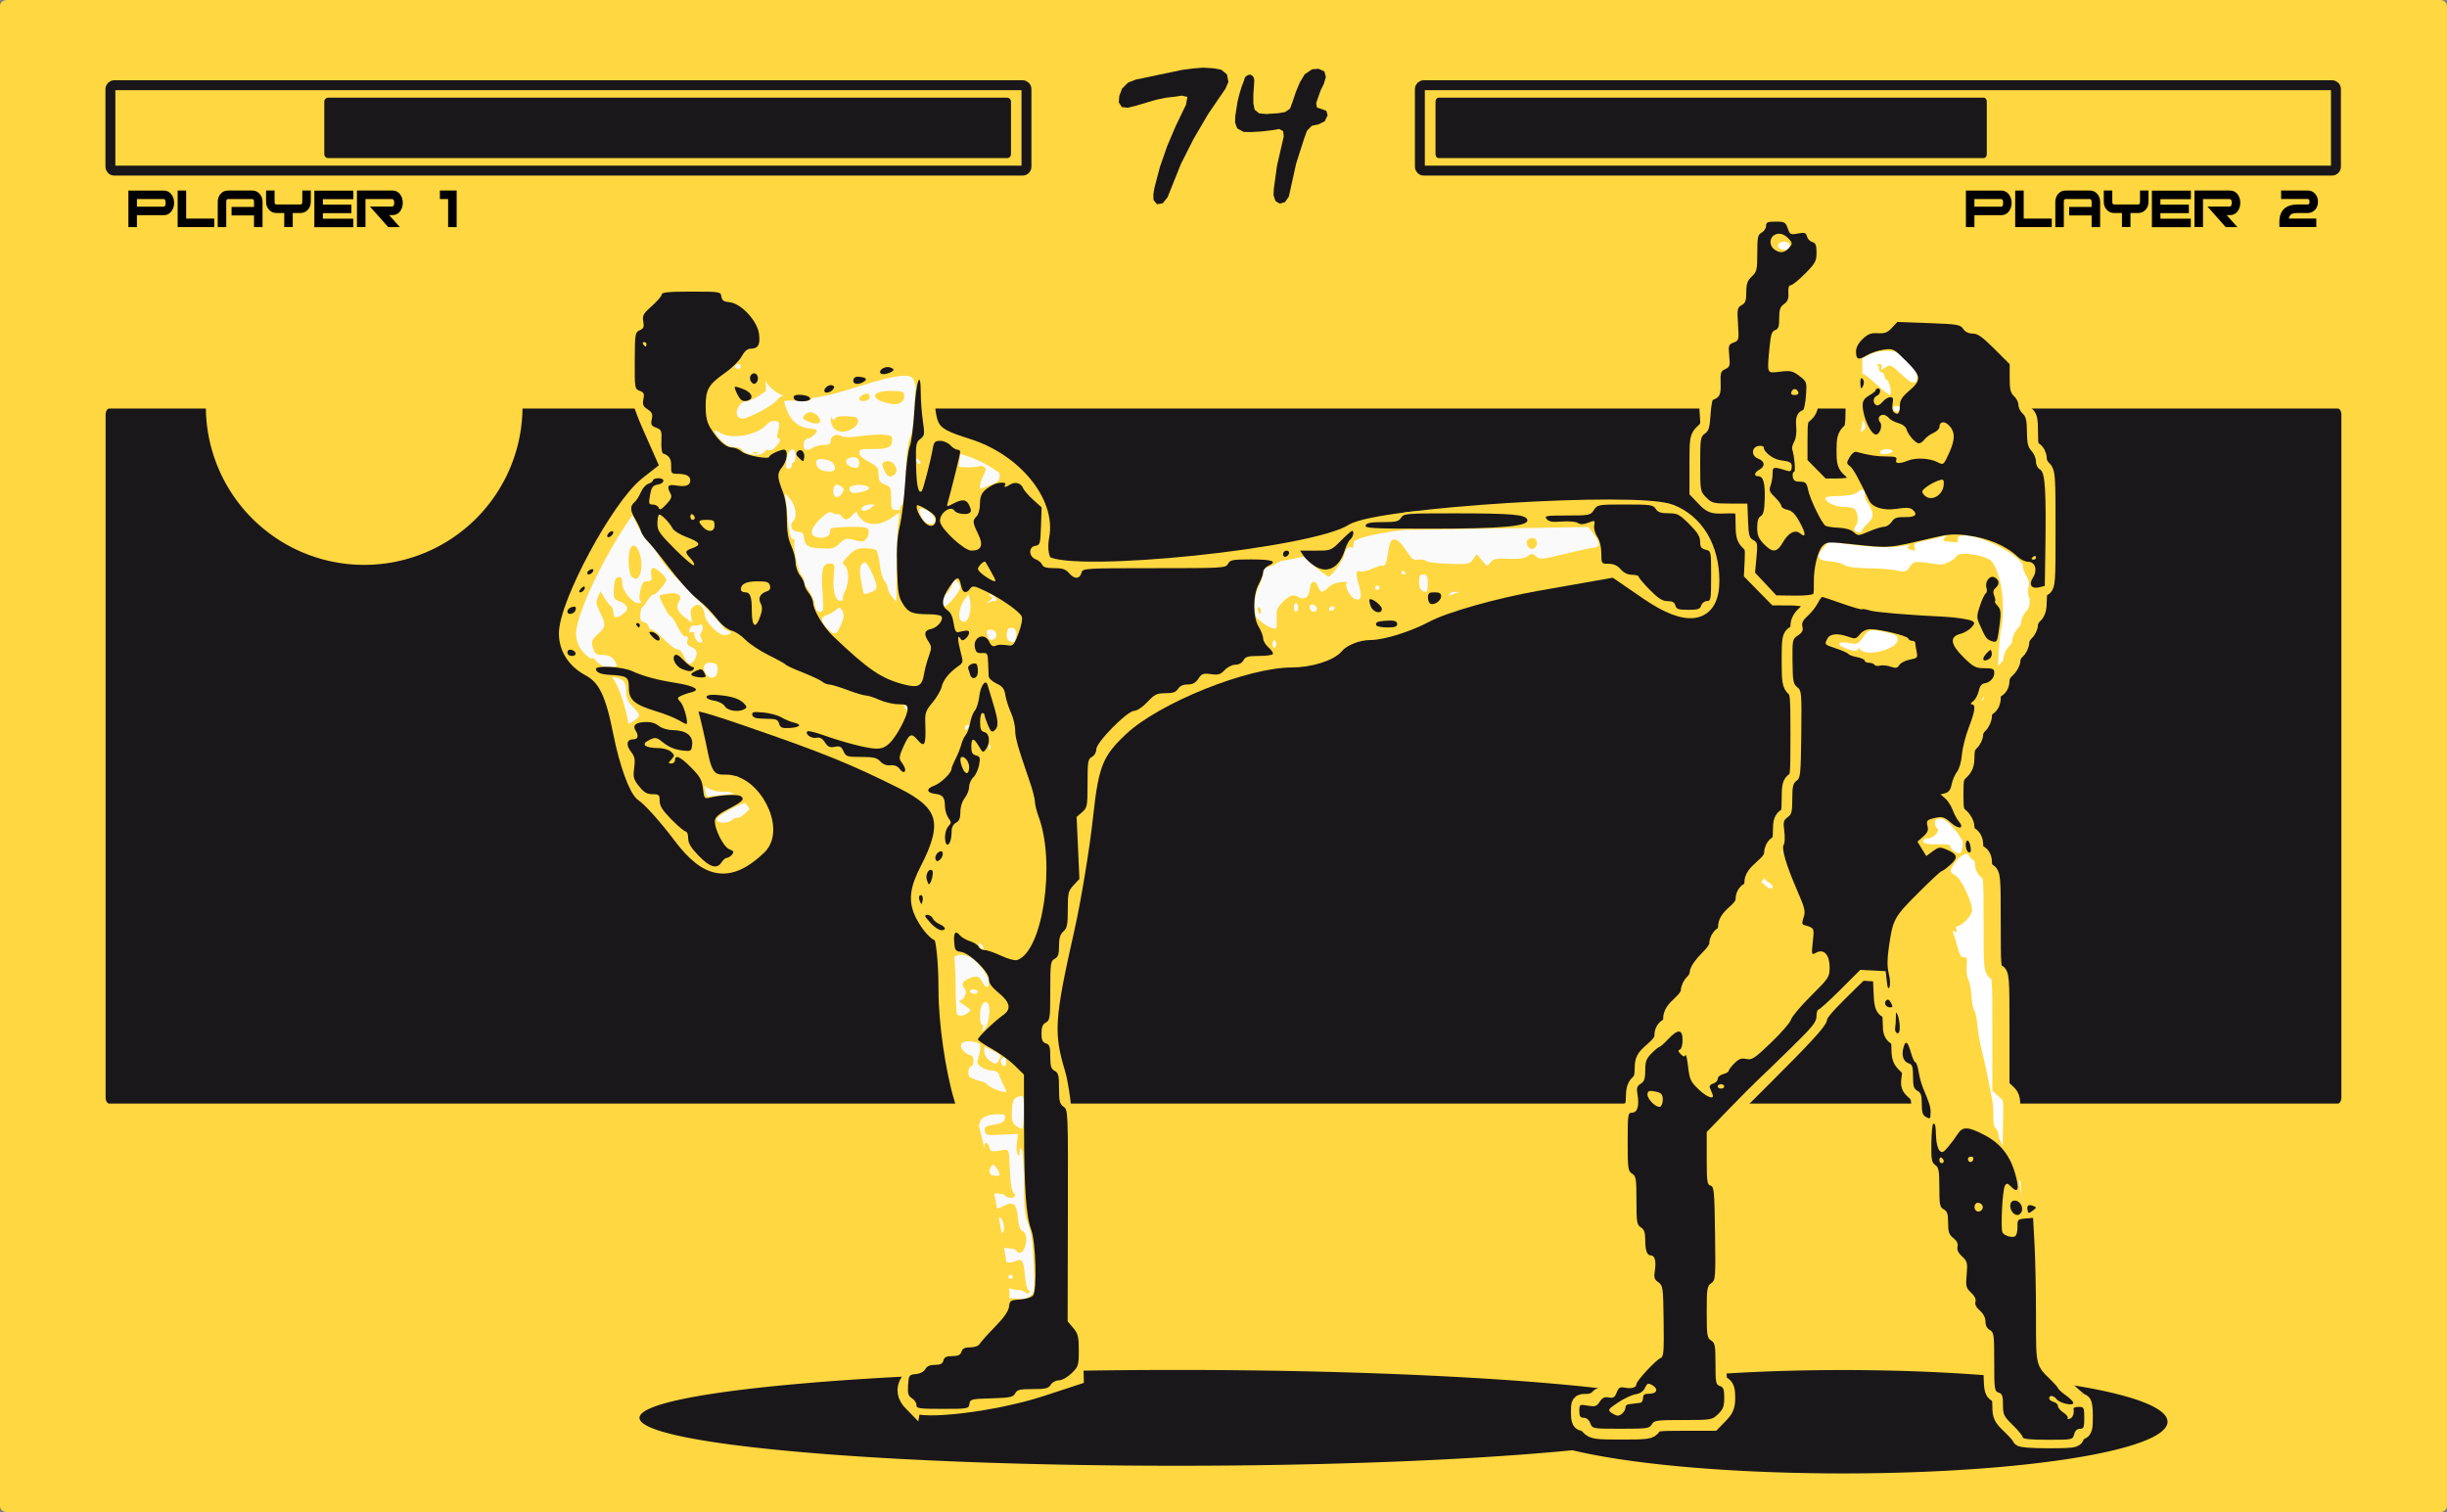
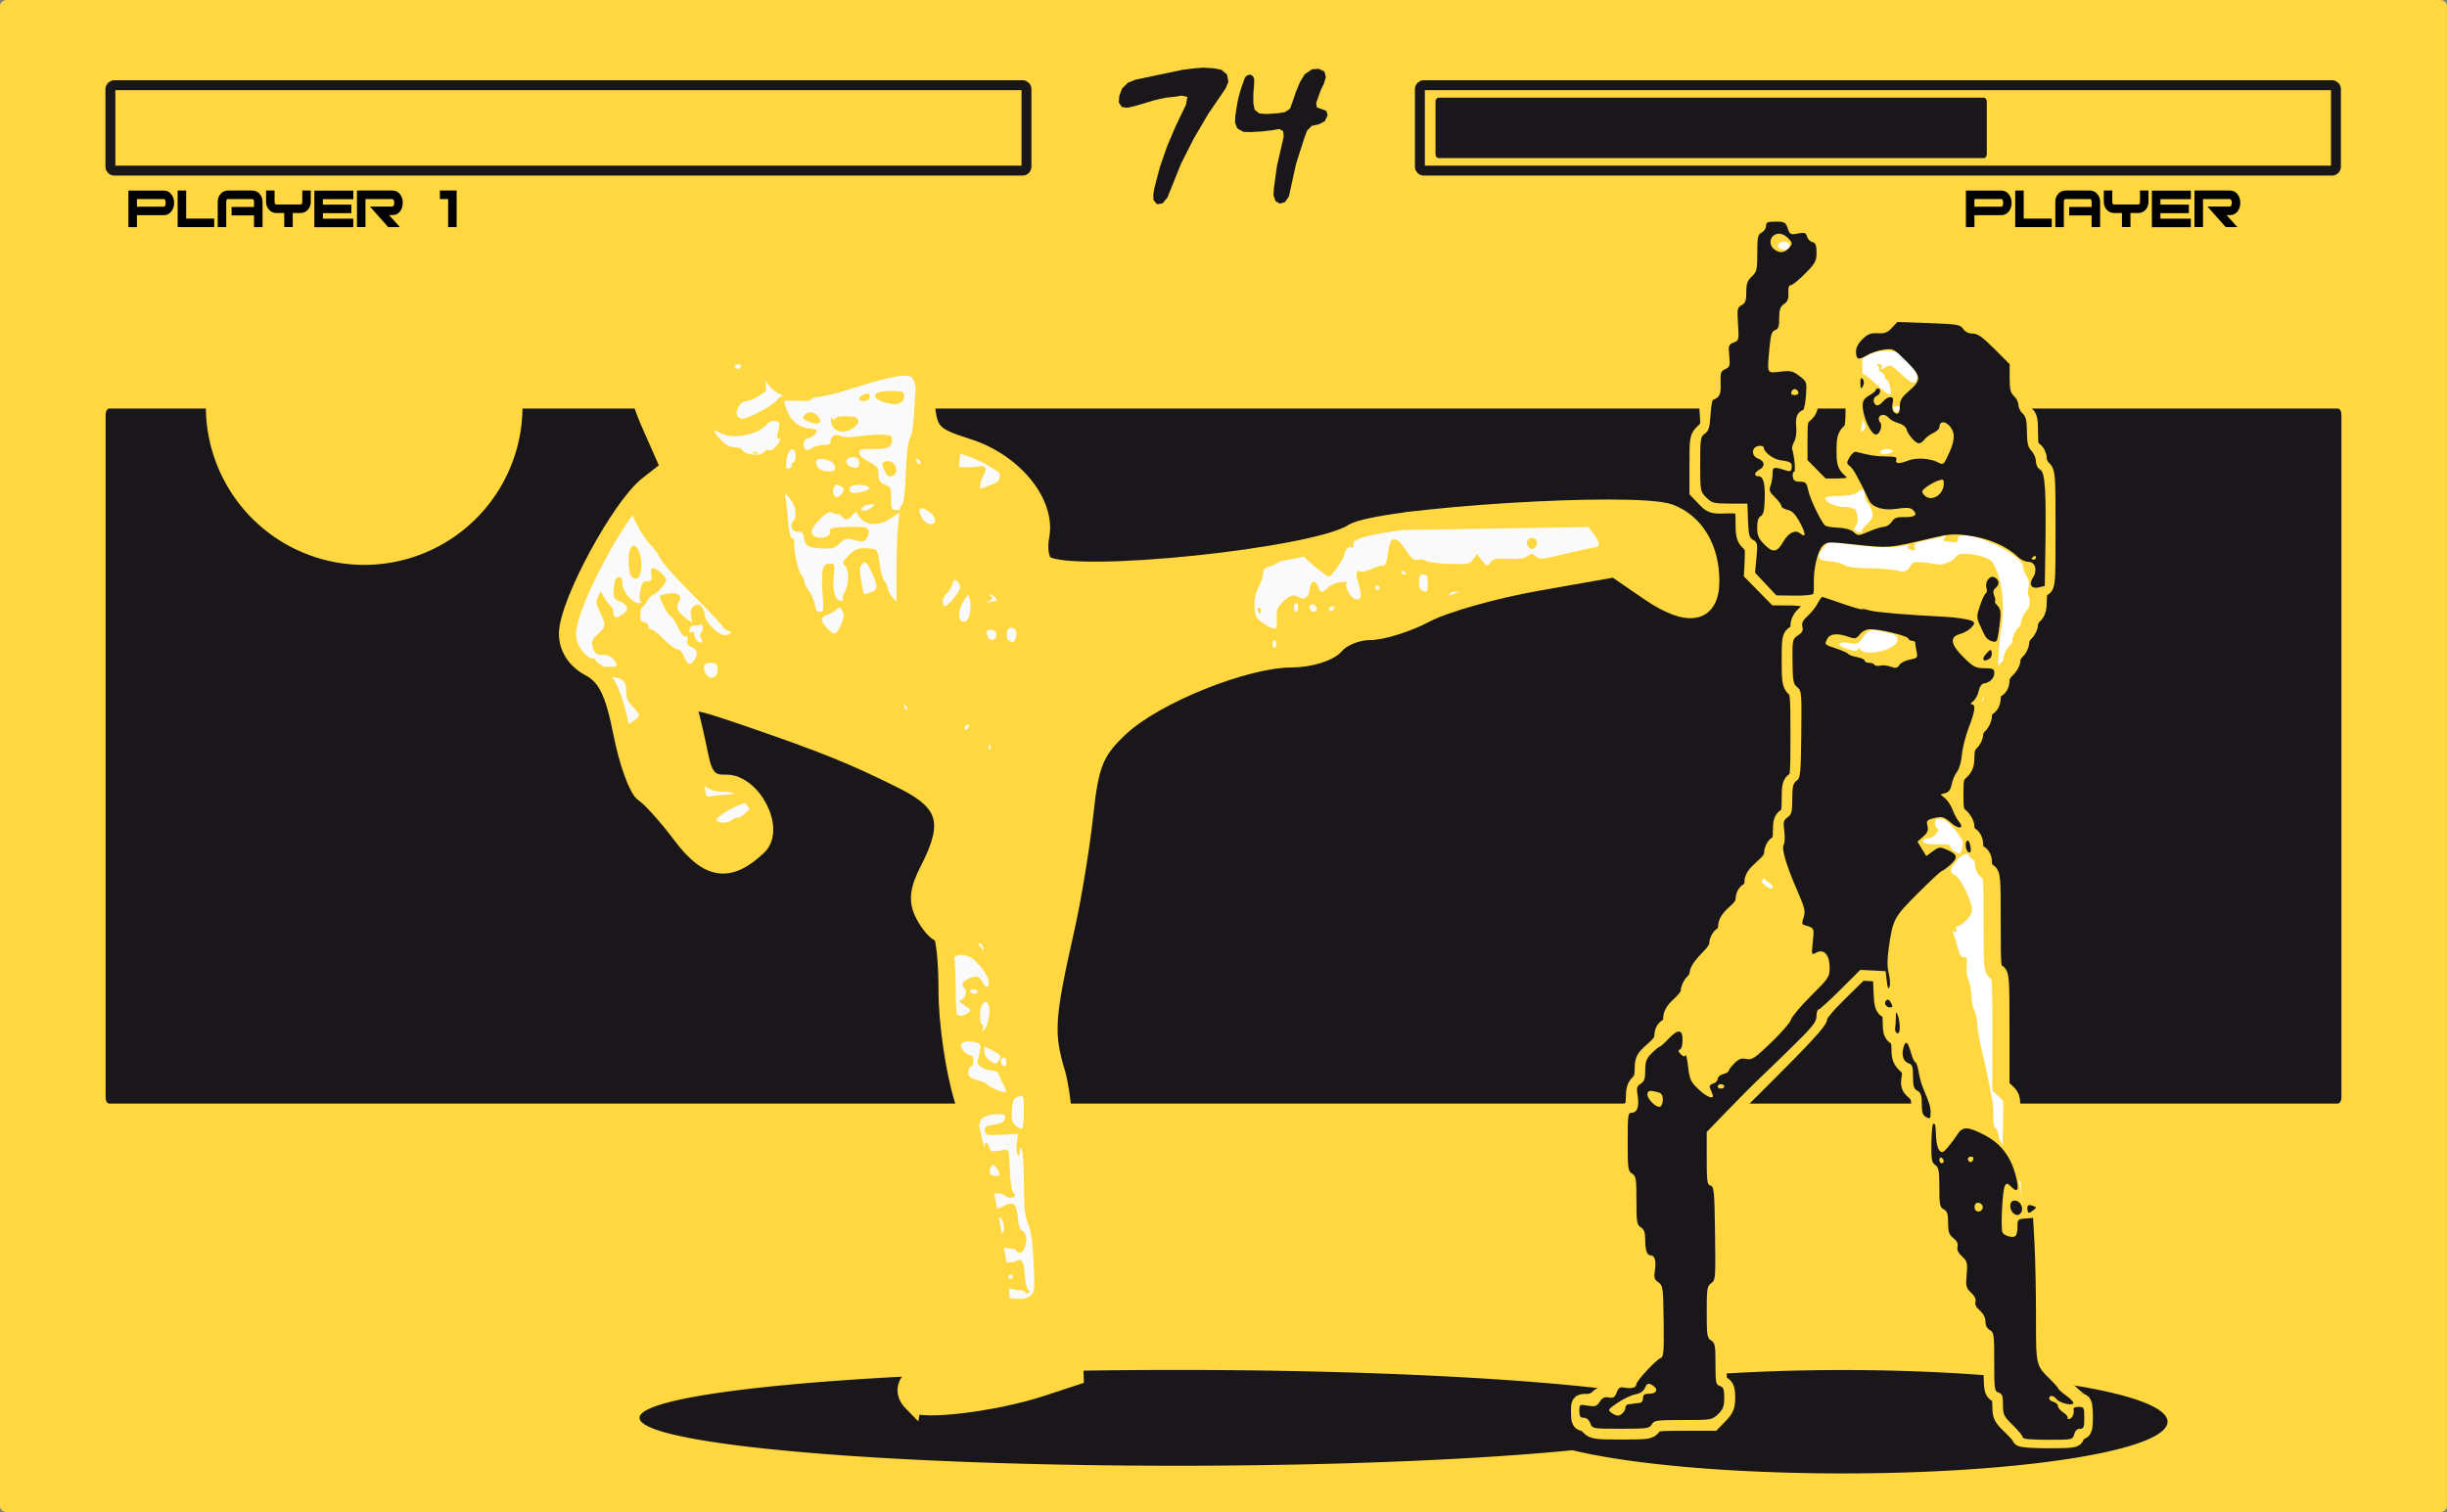
<svg xmlns="http://www.w3.org/2000/svg" width="809" height="500" version="1.1" viewBox="0 0 214.05 132.29">
  <rect x="0" y="0" width="214.05" height="132.29" fill="#808080" stroke="none" />
  <g transform="translate(0 -164.71)">
    <path d="m0.587 164.71h212.87c0.325 0 0.587 0.234 0.587 0.524v131.24c0 0.29-0.262 0.524-0.587 0.524h-212.87c-0.325 0-0.587-0.234-0.587-0.524v-131.24c0-0.29 0.262-0.524 0.587-0.524z" fill="#ffd740" fill-rule="evenodd" style="paint-order:normal" />
    <g transform="matrix(1.64 0 0 1.64 -137.9 -318.5)">
      <g transform="translate(-.913 .844)" fill="none" stroke="#19171a" stroke-width=".529">
        <path d="m91.095 298.34h48.445c0.115 0 0.208 0.093 0.208 0.208v4.141c0 0.115-0.093 0.208-0.208 0.208h-48.445c-0.115 0-0.208-0.093-0.208-0.208v-4.141c0-0.115 0.093-0.208 0.208-0.208z" style="paint-order:normal" />
        <path d="m160.94 298.34h48.445c0.115 0 0.208 0.093 0.208 0.208v4.141c0 0.115-0.093 0.208-0.208 0.208h-48.445c-0.115 0-0.208-0.093-0.208-0.208v-4.141c0-0.115 0.093-0.208 0.208-0.208z" style="paint-order:normal" />
      </g>
      <g fill="#19171a" stroke-width=".265" style="font-feature-settings:normal;font-variant-caps:normal;font-variant-ligatures:normal;font-variant-numeric:normal" aria-label="74">
        <path d="m147.12 299.74-0.319 0.052-0.534 0.06-0.534 0.112-1.068 0.319-0.422 0.103-0.319-0.034-0.164-0.25 0.026-0.345 0.146-0.388 0.319-0.319 0.413-0.164 2.506-0.525 0.551-0.069 0.543-0.043 0.551 0.034 0.413 0.077 0.301 0.25 0.077 0.396-0.155 0.362-0.913 1.335-0.784 1.335-0.68 1.344-0.715 1.783-0.258 0.319-0.301 0.052-0.189-0.224-9e-3 -0.31 0.06-0.353 0.293-1.111 0.388-1.111 0.465-1.094 0.534-1.102 0.077-0.422z" />
        <path d="m150.78 298.62q0.189 0.069 0.207 0.293l-0.017 0.301-0.034 0.465v0.465l0.069 0.345 0.241 0.198 0.388 0.035 0.629-0.043 0.362-0.06 0.267-0.181 0.138-0.37 0.172-0.517 0.215-0.517 0.258-0.431 0.396-0.267 0.345-0.026 0.31 0.138 0.077 0.301-0.103 0.353-0.172 0.353-0.129 0.362-0.112 0.327 0.043 0.233 0.241 0.077 0.258 0.095 0.069 0.241-0.155 0.319-0.327 0.164-0.362 0.077-0.258 0.267-0.138 0.379-0.439 1.369-0.388 1.757-0.207 0.301-0.284 0.077-0.224-0.138-0.103-0.31 0.017-0.345 0.164-1.206 0.362-1.576-0.026-0.284-0.207-0.121-0.345 0.06-0.568 0.069-0.586 0.035-0.413-9e-3 -0.336-0.189-0.112-0.301 9e-3 -0.353 0.121-0.767 0.095-0.388 0.112-0.379 0.146-0.388q0.034-0.25 0.336-0.293z" />
      </g>
-       <path d="m101.59 299.85h36.211c0.115 0 0.208 0.093 0.208 0.208v2.807c0 0.115-0.093 0.208-0.208 0.208h-36.211c-0.115 0-0.208-0.093-0.208-0.208v-2.807c0-0.115 0.093-0.208 0.208-0.208z" fill="#19171a" fill-rule="evenodd" style="paint-order:normal" />
      <path d="m160.82 299.85h29.07c0.092 0 0.167 0.093 0.167 0.208v2.807c0 0.115-0.074 0.208-0.167 0.208h-29.07c-0.092 0-0.167-0.093-0.167-0.208v-2.807c0-0.115 0.074-0.208 0.167-0.208z" fill="#19171a" fill-rule="evenodd" style="paint-order:normal" />
      <g transform="translate(-.068 .844)">
        <g stroke-width=".114" style="font-feature-settings:normal;font-variant-caps:normal;font-variant-ligatures:normal;font-variant-numeric:normal" aria-label="player 1">
          <path d="m93.441 304.62q0 0.261-0.144 0.447-0.155 0.208-0.409 0.208h-1.432v0.636h-0.454v-1.95h1.886q0.254 0 0.409 0.208 0.144 0.189 0.144 0.451zm-0.454 0q0-0.205-0.098-0.205h-1.432v0.405h1.432q0.098 0 0.098-0.201z" style="font-feature-settings:normal;font-variant-caps:normal;font-variant-ligatures:normal;font-variant-numeric:normal" />
          <path d="m95.579 305.91h-1.95v-1.95h0.454v1.496h1.496z" style="font-feature-settings:normal;font-variant-caps:normal;font-variant-ligatures:normal;font-variant-numeric:normal" />
          <path d="m98.156 305.91h-0.454v-0.621h-1.197v-0.454h1.197v-0.273q0-0.148-0.098-0.148h-1.288q-0.095 0-0.095 0.148v1.348h-0.454v-1.348q0-0.246 0.151-0.424 0.155-0.178 0.398-0.178h1.288q0.246 0 0.398 0.178 0.155 0.178 0.155 0.424z" style="font-feature-settings:normal;font-variant-caps:normal;font-variant-ligatures:normal;font-variant-numeric:normal" />
          <path d="m100.73 304.56q0 0.246-0.148 0.417-0.159 0.182-0.401 0.182h-0.413v0.75h-0.454v-0.75h-0.42q-0.242 0-0.398-0.182-0.151-0.17-0.151-0.417v-0.602h0.454v0.602q0 0.144 0.095 0.144h1.288q0.095 0 0.095-0.144v-0.602h0.454z" style="font-feature-settings:normal;font-variant-caps:normal;font-variant-ligatures:normal;font-variant-numeric:normal" />
          <path d="m103 304.42h-1.625v0.292h1.519v0.454h-1.519v0.295h1.621v0.454h-2.075v-1.95h2.079z" style="font-feature-settings:normal;font-variant-caps:normal;font-variant-ligatures:normal;font-variant-numeric:normal" />
          <path d="m105.48 305.91h-0.621l-0.973-1.095h1.17q0.125 0 0.125-0.201t-0.125-0.201h-1.409v1.496h-0.454v-1.95h1.89q0.261 0 0.413 0.205 0.14 0.186 0.14 0.451 0 0.265-0.14 0.451-0.151 0.205-0.413 0.205h-0.174z" style="font-feature-settings:normal;font-variant-caps:normal;font-variant-ligatures:normal;font-variant-numeric:normal" />
          <path d="m108.51 305.91h-0.454v-1.496h-0.439v-0.454h0.894z" style="font-feature-settings:normal;font-variant-caps:normal;font-variant-ligatures:normal;font-variant-numeric:normal" />
        </g>
        <g dominant-baseline="auto" style="font-feature-settings:normal;font-variant-alternates:normal;font-variant-caps:normal;font-variant-ligatures:normal;font-variant-numeric:normal;font-variant-position:normal;shape-padding:0;text-decoration-color:#000000;text-decoration-line:none;text-decoration-style:solid;text-indent:0;text-orientation:mixed;text-transform:none;white-space:normal" aria-label="player 2">
          <path d="m191.45 304.62q0 0.261-0.144 0.447-0.155 0.208-0.409 0.208h-1.432v0.636h-0.454v-1.95h1.886q0.254 0 0.409 0.208 0.144 0.189 0.144 0.451zm-0.454 0q0-0.205-0.099-0.205h-1.432v0.405h1.432q0.099 0 0.099-0.201z" dominant-baseline="auto" style="font-feature-settings:normal;font-variant-alternates:normal;font-variant-caps:normal;font-variant-ligatures:normal;font-variant-numeric:normal;font-variant-position:normal;shape-padding:0;text-decoration-color:#000000;text-decoration-line:none;text-decoration-style:solid;text-indent:0;text-orientation:mixed;text-transform:none;white-space:normal" />
          <path d="m193.59 305.91h-1.95v-1.95h0.454v1.496h1.496z" dominant-baseline="auto" style="font-feature-settings:normal;font-variant-alternates:normal;font-variant-caps:normal;font-variant-ligatures:normal;font-variant-numeric:normal;font-variant-position:normal;shape-padding:0;text-decoration-color:#000000;text-decoration-line:none;text-decoration-style:solid;text-indent:0;text-orientation:mixed;text-transform:none;white-space:normal" />
          <path d="m196.17 305.91h-0.454v-0.621h-1.197v-0.454h1.197v-0.273q0-0.148-0.099-0.148h-1.288q-0.095 0-0.095 0.148v1.348h-0.454v-1.348q0-0.246 0.151-0.424 0.155-0.178 0.398-0.178h1.288q0.246 0 0.398 0.178 0.155 0.178 0.155 0.424z" dominant-baseline="auto" style="font-feature-settings:normal;font-variant-alternates:normal;font-variant-caps:normal;font-variant-ligatures:normal;font-variant-numeric:normal;font-variant-position:normal;shape-padding:0;text-decoration-color:#000000;text-decoration-line:none;text-decoration-style:solid;text-indent:0;text-orientation:mixed;text-transform:none;white-space:normal" />
          <path d="m198.75 304.56q0 0.246-0.148 0.417-0.159 0.182-0.401 0.182h-0.413v0.75h-0.454v-0.75h-0.42q-0.242 0-0.398-0.182-0.151-0.17-0.151-0.417v-0.602h0.454v0.602q0 0.144 0.095 0.144h1.288q0.095 0 0.095-0.144v-0.602h0.454z" dominant-baseline="auto" style="font-feature-settings:normal;font-variant-alternates:normal;font-variant-caps:normal;font-variant-ligatures:normal;font-variant-numeric:normal;font-variant-position:normal;shape-padding:0;text-decoration-color:#000000;text-decoration-line:none;text-decoration-style:solid;text-indent:0;text-orientation:mixed;text-transform:none;white-space:normal" />
          <path d="m201.01 304.42h-1.625v0.292h1.519v0.454h-1.519v0.295h1.621v0.454h-2.075v-1.95h2.079z" dominant-baseline="auto" style="font-feature-settings:normal;font-variant-alternates:normal;font-variant-caps:normal;font-variant-ligatures:normal;font-variant-numeric:normal;font-variant-position:normal;shape-padding:0;text-decoration-color:#000000;text-decoration-line:none;text-decoration-style:solid;text-indent:0;text-orientation:mixed;text-transform:none;white-space:normal" />
          <path d="m203.49 305.91h-0.621l-0.973-1.095h1.17q0.125 0 0.125-0.201t-0.125-0.201h-1.409v1.496h-0.454v-1.95h1.89q0.261 0 0.413 0.205 0.14 0.186 0.14 0.451 0 0.265-0.14 0.451-0.151 0.205-0.413 0.205h-0.174z" dominant-baseline="auto" style="font-feature-settings:normal;font-variant-alternates:normal;font-variant-caps:normal;font-variant-ligatures:normal;font-variant-numeric:normal;font-variant-position:normal;shape-padding:0;text-decoration-color:#000000;text-decoration-line:none;text-decoration-style:solid;text-indent:0;text-orientation:mixed;text-transform:none;white-space:normal" />
-           <path d="m207.79 304.56q0 0.246-0.148 0.417-0.159 0.182-0.401 0.182h-0.519q-0.22 0-0.318 0.045-0.14 0.068-0.17 0.25h1.466v0.454h-1.966l-4e-3 -0.231q-0.015-0.973 0.992-0.973h0.519q0.099 0 0.099-0.148 0-0.144-0.099-0.144h-1.417v-0.454h1.417q0.242 0 0.401 0.182 0.148 0.174 0.148 0.42z" dominant-baseline="auto" style="font-feature-settings:normal;font-variant-alternates:normal;font-variant-caps:normal;font-variant-ligatures:normal;font-variant-numeric:normal;font-variant-position:normal;shape-padding:0;text-decoration-color:#000000;text-decoration-line:none;text-decoration-style:solid;text-indent:0;text-orientation:mixed;text-transform:none;white-space:normal" />
        </g>
      </g>
    </g>
    <g transform="translate(-5.9132e-6)">
      <path d="m9.56 200.45h194.93c0.178 0 0.322 0.239 0.322 0.537v59.737c0 0.297-0.144 0.537-0.322 0.537h-194.93c-0.178 0-0.322-0.239-0.322-0.537v-59.737c0-0.297 0.144-0.537 0.322-0.537z" fill="#19171a" fill-rule="evenodd" style="paint-order:normal" />
      <g transform="matrix(2.268 0 0 2.268 -227.3 -309.93)">
        <path d="m166.33 263.97a20.722 1.848 0 0 1-20.722 1.848 20.722 1.848 0 0 1-20.722-1.848 20.722 1.848 0 0 1 20.722-1.848 20.722 1.848 0 0 1 20.722 1.848z" fill="#19171a" fill-rule="evenodd" style="paint-order:normal" />
        <path d="m183.82 264.12a12.514 1.994 0 0 1-12.514 1.994 12.514 1.994 0 0 1-12.514-1.994 12.514 1.994 0 0 1 12.514-1.994 12.514 1.994 0 0 1 12.514 1.994z" fill="#19171a" fill-rule="evenodd" style="paint-order:normal" />
        <g transform="translate(-71.918 73.495)">
          <g transform="translate(-7.57 -2.1)">
            <path d="m259.76 193.28c0-0.074 0.076-0.155 0.169-0.179 0.147-0.038 0.169-0.115 0.169-0.585 0-0.38-0.032-0.54-0.108-0.54-0.059 0-0.459-0.353-0.889-0.785l-0.781-0.785v-3.012c0-2.905-6e-3 -3.018-0.169-3.165-0.125-0.113-0.169-0.261-0.169-0.56 0-0.321-0.036-0.427-0.169-0.498-0.108-0.058-0.169-0.177-0.169-0.331 0-0.154-0.067-0.285-0.187-0.365-0.179-0.119-0.186-0.171-0.163-1.194 0.024-1.055 0.021-1.072-0.194-1.272l-0.218-0.202v-2.167c0-2.081-7e-3 -2.171-0.169-2.258-0.161-0.086-0.169-0.177-0.169-1.93 0-1.748-8e-3 -1.845-0.169-1.945-0.107-0.067-0.169-0.197-0.169-0.356 0-0.164-0.059-0.282-0.169-0.341-0.111-0.059-0.169-0.177-0.169-0.341 0-0.159-0.062-0.289-0.169-0.356-0.098-0.061-0.169-0.197-0.169-0.324 0-0.127-0.088-0.295-0.212-0.402-0.193-0.168-0.212-0.244-0.212-0.866 0-0.619 0.02-0.7 0.212-0.878 0.165-0.153 0.212-0.28 0.212-0.576 0-0.272 0.048-0.423 0.169-0.533 0.093-0.084 0.169-0.237 0.169-0.339s0.076-0.254 0.169-0.339c0.093-0.084 0.169-0.252 0.169-0.374 0-0.129 0.07-0.264 0.169-0.326 0.107-0.067 0.169-0.197 0.169-0.356 0-0.164 0.059-0.282 0.169-0.341 0.107-0.057 0.169-0.177 0.169-0.326 0-0.146 0.081-0.306 0.212-0.42 0.116-0.101 0.212-0.271 0.212-0.377 0-0.106 0.076-0.259 0.169-0.338 0.093-0.08 0.169-0.235 0.169-0.344 0-0.11 0.076-0.268 0.169-0.353 0.093-0.084 0.169-0.237 0.169-0.339 0-0.102 0.076-0.254 0.169-0.339 0.125-0.113 0.169-0.261 0.169-0.56 0-0.321 0.036-0.427 0.169-0.498 0.163-0.087 0.169-0.177 0.169-2.276 0-2.078-8e-3 -2.193-0.169-2.338-0.093-0.084-0.169-0.252-0.169-0.374 0-0.129-0.07-0.264-0.169-0.326-0.143-0.089-0.169-0.197-0.169-0.697s-0.026-0.608-0.169-0.697c-0.098-0.061-0.169-0.197-0.169-0.325 0-0.122-0.09-0.304-0.203-0.41-0.18-0.17-0.198-0.244-0.161-0.671l0.043-0.48-0.643-0.656c-0.462-0.471-0.703-0.656-0.855-0.656-0.12 0-0.257-0.073-0.317-0.169-0.099-0.158-0.197-0.169-1.437-0.169-1.245 0-1.337 0.011-1.422 0.169-0.071 0.132-0.178 0.17-0.49 0.17-0.342 7.7e-4 -0.439 0.042-0.679 0.289l-0.28 0.288 0.015 1.579c0.014 1.51 7e-3 1.587-0.165 1.747-0.146 0.136-0.179 0.266-0.179 0.699 0 0.462 0.028 0.556 0.212 0.716 0.229 0.199 0.272 0.43 0.11 0.592-0.059 0.059-0.335 0.101-0.656 0.1l-0.555-2e-3 -0.445-0.452-0.445-0.452v-0.859c0-0.811 0.012-0.869 0.212-1.043 0.183-0.159 0.212-0.255 0.212-0.703 0-0.474-0.024-0.541-0.275-0.784-0.221-0.213-0.359-0.271-0.699-0.292l-0.423-0.026-0.025-0.651c-0.022-0.583-6e-3 -0.661 0.148-0.744 0.138-0.074 0.173-0.176 0.173-0.512 0-0.328 0.037-0.443 0.169-0.525 0.097-0.061 0.169-0.197 0.169-0.321 0-0.152 0.161-0.374 0.55-0.76 0.498-0.494 0.55-0.578 0.55-0.891 0-0.28-0.053-0.397-0.279-0.616-0.179-0.173-0.364-0.271-0.516-0.271-0.166 0-0.25-0.051-0.281-0.169-0.038-0.145-0.115-0.169-0.542-0.169-0.278 0-0.498 0.038-0.498 0.085 0 0.047-0.098 0.17-0.217 0.274-0.204 0.177-0.216 0.23-0.195 0.886 0.019 0.619 8.8e-4 0.72-0.164 0.896-0.134 0.143-0.186 0.303-0.186 0.574 0 0.285-0.041 0.402-0.169 0.482-0.143 0.089-0.169 0.197-0.169 0.697 0 0.5-0.026 0.608-0.169 0.697-0.13 0.081-0.169 0.197-0.169 0.496 0 0.282-0.047 0.432-0.169 0.543-0.121 0.11-0.169 0.261-0.169 0.533 0 0.292-0.047 0.423-0.205 0.569-0.184 0.17-0.2 0.24-0.16 0.687 0.04 0.455 0.025 0.515-0.176 0.703-0.214 0.199-0.221 0.234-0.221 1.236v1.031l0.267 0.279c0.243 0.255 0.307 0.278 0.73 0.264 0.757-0.025 0.781-4e-3 0.781 0.67 0 0.495 0.029 0.61 0.189 0.76 0.162 0.151 0.185 0.249 0.164 0.687l-0.025 0.511 0.45 0.458 0.45 0.458 0.555 2e-3c0.316 1e-3 0.598 0.046 0.656 0.104 0.162 0.162 0.119 0.393-0.11 0.592-0.131 0.114-0.212 0.274-0.212 0.42 0 0.149-0.062 0.269-0.169 0.326-0.153 0.082-0.169 0.177-0.169 1.006 0 0.808 0.02 0.933 0.169 1.069 0.158 0.143 0.169 0.261 0.169 1.813 0 1.568-9e-3 1.666-0.169 1.766-0.143 0.089-0.169 0.197-0.169 0.697s-0.026 0.608-0.169 0.697c-0.133 0.083-0.169 0.197-0.169 0.531s-0.036 0.448-0.169 0.531c-0.101 0.063-0.17 0.199-0.172 0.338-2e-3 0.168-0.108 0.324-0.381 0.563-0.28 0.245-0.379 0.393-0.379 0.569 0 0.151-0.062 0.27-0.169 0.328-0.105 0.056-0.17 0.178-0.17 0.32-6e-4 0.161-0.101 0.318-0.338 0.526-0.238 0.209-0.337 0.365-0.338 0.528-5e-4 0.14-0.068 0.274-0.17 0.338-0.097 0.061-0.169 0.197-0.169 0.322 0 0.144-0.127 0.34-0.381 0.59-0.216 0.212-0.381 0.452-0.381 0.555 0 0.1-0.076 0.25-0.169 0.334-0.093 0.084-0.169 0.243-0.169 0.352 0 0.124-0.127 0.313-0.339 0.505-0.244 0.221-0.339 0.373-0.339 0.547 0 0.155-0.061 0.274-0.169 0.332-0.107 0.058-0.169 0.177-0.169 0.328 0 0.175-0.099 0.324-0.379 0.569-0.344 0.301-0.379 0.367-0.381 0.72-2e-3 0.279-0.05 0.432-0.172 0.542-0.123 0.111-0.169 0.261-0.169 0.543 0 0.298-0.04 0.415-0.169 0.496-0.156 0.097-0.169 0.197-0.169 1.245 0 1.053 0.013 1.146 0.169 1.23 0.154 0.083 0.169 0.177 0.169 1.058 0 0.881 0.015 0.976 0.169 1.058 0.133 0.071 0.169 0.177 0.169 0.496 0 0.327 0.041 0.441 0.213 0.59 0.18 0.156 0.205 0.234 0.162 0.502-0.043 0.268-0.017 0.349 0.168 0.522 0.216 0.202 0.219 0.223 0.219 1.417v1.212l-0.632 0.636c-0.455 0.457-0.692 0.636-0.846 0.636-0.123 0-0.26 0.072-0.32 0.169-0.062 0.099-0.197 0.169-0.326 0.169-0.121 0-0.289 0.076-0.374 0.169-0.095 0.105-0.261 0.169-0.436 0.169-0.279 0-0.283 5e-3 -0.283 0.381 0 0.263 0.035 0.381 0.114 0.381 0.063 0 0.183 0.076 0.267 0.169 0.138 0.153 0.261 0.169 1.24 0.169 0.995 0 1.096-0.014 1.193-0.169 0.097-0.155 0.197-0.169 1.212-0.169h1.106l0.271-0.279c0.226-0.233 0.271-0.345 0.271-0.674 0-0.309-0.037-0.415-0.169-0.486-0.149-0.08-0.169-0.177-0.169-0.823 0-0.636-0.024-0.758-0.185-0.929-0.167-0.178-0.184-0.282-0.177-1.093 7e-3 -0.794 0.028-0.915 0.185-1.061 0.168-0.157 0.177-0.249 0.177-1.913 0-1.677-7e-3 -1.756-0.184-1.944-0.165-0.175-0.183-0.287-0.181-1.086l3e-3 -0.891 2.128-2.12c1.513-1.507 2.128-2.174 2.128-2.309 0-0.127 0.263-0.448 0.799-0.975l0.799-0.786 0.814 0.052 0.025 0.655c0.021 0.549 0.052 0.669 0.191 0.744 0.13 0.07 0.166 0.178 0.166 0.508 0 0.328 0.037 0.443 0.169 0.525 0.129 0.081 0.169 0.197 0.169 0.494 0 0.308 0.045 0.431 0.219 0.593 0.185 0.173 0.211 0.255 0.168 0.522-0.043 0.268-0.018 0.346 0.162 0.502 0.172 0.149 0.213 0.263 0.213 0.59 0 0.318 0.036 0.424 0.169 0.496 0.151 0.081 0.169 0.177 0.169 0.889 0 0.712 0.018 0.808 0.169 0.889 0.15 0.08 0.169 0.177 0.169 0.837 0 0.638 0.024 0.768 0.169 0.899 0.125 0.113 0.169 0.261 0.169 0.56 0 0.321 0.036 0.427 0.169 0.498 0.1 0.054 0.169 0.177 0.169 0.303 0 0.119 0.095 0.301 0.216 0.413 0.192 0.178 0.214 0.259 0.198 0.717-0.015 0.428 0.013 0.549 0.165 0.711 0.101 0.107 0.183 0.288 0.183 0.402 0 0.115 0.075 0.254 0.169 0.313 0.107 0.067 0.169 0.197 0.169 0.356 0 0.164 0.059 0.282 0.169 0.341 0.156 0.084 0.169 0.177 0.169 1.228s0.013 1.144 0.169 1.228c0.132 0.071 0.169 0.177 0.17 0.49 3.1e-4 0.363 0.035 0.433 0.381 0.763 0.209 0.2 0.381 0.4 0.381 0.445 0 0.047 0.442 0.081 1.058 0.081 0.912 0 1.058-0.019 1.058-0.135z" fill="#fff" stroke="#ffd740" stroke-width=".661" />
            <g transform="translate(11.158 2.52)" stroke-width=".085">
              <path d="m248.6 190.73c0-0.113 0.056-0.169 0.169-0.169 0.151 0 0.169-0.057 0.169-0.508 0-0.364-0.032-0.508-0.112-0.508-0.061 0-0.193-0.086-0.293-0.191-0.1-0.105-0.446-0.455-0.769-0.778l-0.588-0.587-0.06-1.119c-0.033-0.616-0.033-1.163 3.8e-4 -1.217 0.033-0.054 0.033-0.953-1e-3 -1.997-0.06-1.859-0.066-1.9-0.241-1.901-0.099-6.8e-4 -0.222-0.029-0.274-0.064-0.09-0.059-0.212-0.82-0.21-1.309 5.6e-4 -0.127-0.064-0.279-0.144-0.339-0.283-0.211-0.609-0.674-0.609-0.866 0-0.107-0.051-0.237-0.112-0.288-0.067-0.056-0.105-0.238-0.095-0.455 0.01-0.199-0.014-0.514-0.053-0.7-0.039-0.186-0.114-0.567-0.167-0.847-0.053-0.279-0.155-0.737-0.228-1.016-0.072-0.279-0.148-0.718-0.169-0.974-0.021-0.256-0.075-0.511-0.121-0.567-0.045-0.056-0.094-0.306-0.107-0.555-0.013-0.25-0.068-0.536-0.121-0.635-0.053-0.099-0.081-0.336-0.063-0.526 0.028-0.283 9e-3 -0.341-0.104-0.323-0.099 0.016-0.165-0.084-0.236-0.358-0.054-0.21-0.128-0.454-0.164-0.543-0.05-0.123-0.038-0.145 0.048-0.092 0.083 0.051 0.099 0.032 0.059-0.071-0.03-0.077-0.013-0.141 0.037-0.141 0.169 0 0.539-0.38 0.567-0.582 0.04-0.281-0.412-1.248-0.642-1.374-0.243-0.133-0.239-0.192 0.031-0.547 0.244-0.32 0.478-0.368 0.775-0.159 0.103 0.072 0.188 0.101 0.188 0.063 0-0.038-0.076-0.117-0.169-0.175-0.103-0.064-0.169-0.197-0.169-0.339 0-0.141-0.067-0.275-0.169-0.339-0.093-0.058-0.169-0.189-0.169-0.291 0-0.102-0.1-0.329-0.221-0.505-0.197-0.284-0.218-0.383-0.189-0.895 0.024-0.422 0.083-0.647 0.22-0.839 0.137-0.193 0.183-0.367 0.17-0.653-0.012-0.266 0.025-0.424 0.115-0.497 0.072-0.059 0.173-0.298 0.225-0.531 0.051-0.233 0.209-0.678 0.351-0.989 0.194-0.427 0.305-0.572 0.45-0.593 0.184-0.026 0.193-0.065 0.213-0.874 0.011-0.466 0.059-1.054 0.106-1.307 0.178-0.964 0.036-2.066-0.338-2.62-0.168-0.248-1.26-0.431-1.372-0.23-0.098 0.175-0.515 0.367-0.708 0.326-0.09-0.019-0.341-0.054-0.558-0.079-0.353-0.04-0.41-0.022-0.535 0.169-0.099 0.151-0.194 0.202-0.325 0.175-0.375-0.08-0.793-0.116-1.401-0.122-0.381-4e-3 -0.694-0.052-0.804-0.124-0.099-0.065-0.361-0.129-0.582-0.143-0.467-0.03-0.523-0.173-0.21-0.536l0.192-0.223 0.803 0.107c0.954 0.127 1.708 0.145 2.115 0.05 0.185-0.043 0.254-0.039 0.183 9e-3 -0.091 0.063-0.085 0.089 0.028 0.132 0.208 0.08 0.228 0.069 0.176-0.096-0.04-0.125 0.033-0.166 0.439-0.245 0.268-0.052 0.563-0.125 0.656-0.162 0.142-0.056 0.153-0.047 0.068 0.058-0.084 0.103-0.066 0.128 0.102 0.142 0.112 9e-3 0.253 0.027 0.313 0.039 0.06 0.012 0.104-0.044 0.098-0.126-9e-3 -0.112 0.052-0.148 0.254-0.146 0.707 5e-3 2.255 0.824 2.255 1.194 0 0.091 0.06 0.257 0.134 0.37 0.091 0.139 0.116 0.289 0.077 0.466-0.034 0.153-0.018 0.308 0.037 0.375 0.07 0.084 0.068 0.172-6e-3 0.336-0.113 0.247-0.062 0.352 0.135 0.276 0.093-0.036 0.131-0.169 0.131-0.462 0-0.355 0.03-0.428 0.216-0.527l0.216-0.116-0.016-2.182c-0.015-2.009-0.029-2.193-0.174-2.325-0.087-0.079-0.158-0.208-0.158-0.287 0-0.08-0.085-0.253-0.189-0.385-0.149-0.189-0.19-0.355-0.195-0.783-4e-3 -0.409-0.041-0.569-0.15-0.649-0.079-0.058-0.144-0.182-0.144-0.275 0-0.093-0.083-0.276-0.185-0.405-0.142-0.18-0.187-0.356-0.192-0.752l-7e-3 -0.517-0.621-0.593c-0.412-0.393-0.689-0.593-0.822-0.593-0.112 0-0.26-0.084-0.335-0.191-0.129-0.184-0.182-0.191-1.438-0.191-1.218 0-1.311 0.011-1.395 0.169-0.071 0.133-0.177 0.169-0.495 0.169-0.331 0-0.445 0.042-0.626 0.233-0.257 0.27-0.356 0.601-0.236 0.783 0.073 0.11 0.128 0.102 0.42-0.064 0.22-0.125 0.476-0.191 0.745-0.191 0.378 0 0.441 0.032 0.816 0.412 0.293 0.298 0.398 0.467 0.378 0.607-0.045 0.31-0.183 0.281-0.623-0.128-0.39-0.363-0.421-0.376-0.604-0.256-0.172 0.113-0.188 0.113-0.145-5.9e-4 0.033-0.086-2e-3 -0.125-0.108-0.121-0.09 4e-3 -0.112 0.025-0.051 0.05 0.059 0.024 0.085 0.078 0.058 0.121-0.026 0.043 0.011 0.101 0.084 0.129 0.073 0.028 0.132 0.101 0.132 0.162 0 0.061 0.037 0.124 0.083 0.139 0.107 0.036 0.216 0.579 0.117 0.579-0.042 0-0.284-0.191-0.54-0.425-0.657-0.601-0.725-0.559-0.689 0.427 0.019 0.5 0.071 0.85 0.141 0.929 0.23 0.264 0.186 0.447-0.128 0.53-0.383 0.101-0.421 0.172-0.422 0.785-1e-3 0.404 0.033 0.54 0.166 0.653 0.193 0.165 0.312 0.551 0.204 0.656-0.041 0.04-0.411 0.083-0.824 0.097l-0.749 0.025-0.698-0.634-0.017-1.065c-0.017-1.03-0.01-1.071 0.188-1.256 0.177-0.164 0.206-0.267 0.206-0.741 0-0.546-3e-3 -0.552-0.336-0.783-0.269-0.187-0.394-0.222-0.623-0.179-0.42 0.079-0.513-0.078-0.458-0.769 0.036-0.451 0.083-0.592 0.233-0.705 0.159-0.12 0.179-0.192 0.131-0.475-0.049-0.288-0.027-0.361 0.16-0.536 0.119-0.112 0.216-0.293 0.216-0.404 0-0.137 0.161-0.351 0.508-0.672 0.488-0.452 0.508-0.486 0.508-0.887 0-0.349-0.04-0.456-0.246-0.658-0.181-0.177-0.304-0.23-0.463-0.199-0.172 0.033-0.237-4e-3 -0.318-0.18-0.09-0.198-0.148-0.221-0.553-0.221-0.322 0-0.452 0.033-0.452 0.114 0 0.063-0.076 0.183-0.169 0.267-0.145 0.131-0.168 0.255-0.161 0.867 7e-3 0.634-0.012 0.728-0.17 0.839-0.134 0.094-0.177 0.215-0.177 0.497 0 0.294-0.047 0.416-0.224 0.58-0.209 0.194-0.221 0.244-0.179 0.762 0.042 0.522 0.032 0.563-0.167 0.693-0.187 0.122-0.207 0.183-0.169 0.516 0.037 0.328 0.017 0.394-0.159 0.509-0.172 0.113-0.199 0.193-0.183 0.546 0.015 0.344-0.014 0.437-0.17 0.546-0.16 0.112-0.188 0.21-0.188 0.664 0 0.425-0.034 0.563-0.169 0.686-0.153 0.138-0.169 0.261-0.169 1.267 0 1.105 2e-3 1.116 0.233 1.337 0.203 0.194 0.316 0.227 0.868 0.249l0.635 0.025 0.025 0.655c0.021 0.549 0.052 0.669 0.191 0.744 0.139 0.074 0.166 0.18 0.167 0.657 1e-3 0.559 8e-3 0.576 0.402 1.01l0.401 0.442 0.633 0.024c0.611 0.023 0.636 0.032 0.718 0.265 0.075 0.213 0.058 0.26-0.146 0.409-0.127 0.092-0.231 0.245-0.231 0.339 0 0.094-0.089 0.277-0.198 0.406-0.183 0.218-0.196 0.299-0.174 1.102 0.021 0.748 0.048 0.89 0.198 1.03 0.163 0.152 0.174 0.258 0.174 1.676 0 1.492-3e-3 1.518-0.212 1.766-0.178 0.211-0.212 0.339-0.212 0.798 0 0.421-0.035 0.578-0.154 0.686-0.127 0.115-0.152 0.26-0.143 0.817 0.01 0.587-8e-3 0.678-0.133 0.678-0.097 0-0.162 0.094-0.198 0.287-0.035 0.187-0.112 0.302-0.221 0.331-0.216 0.057-0.215 0.282 2e-3 0.398 0.174 0.093 0.231 0.254 0.091 0.254-0.043 0-0.136-0.057-0.206-0.127-0.176-0.176-0.308-0.159-0.308 0.039 0 0.091-0.076 0.207-0.169 0.257-0.102 0.055-0.169 0.177-0.169 0.31 0 0.154-0.114 0.319-0.381 0.555-0.273 0.24-0.381 0.4-0.381 0.562 0 0.135-0.069 0.269-0.169 0.332-0.101 0.063-0.17 0.199-0.171 0.338-1e-3 0.164-0.101 0.318-0.339 0.523-0.211 0.183-0.337 0.364-0.337 0.487 0 0.108-0.076 0.272-0.169 0.365-0.093 0.093-0.169 0.242-0.169 0.332 0 0.227-0.087 0.43-0.185 0.43-0.172 0-0.577 0.5-0.577 0.712 0 0.126-0.071 0.262-0.169 0.323-0.093 0.058-0.169 0.165-0.169 0.237 0 0.072-0.171 0.3-0.381 0.505-0.322 0.316-0.381 0.425-0.381 0.704 0 0.226-0.065 0.407-0.206 0.575-0.165 0.196-0.196 0.306-0.157 0.549 0.041 0.254 0.013 0.337-0.174 0.511-0.223 0.207-0.223 0.208-0.192 1.317 0.026 0.913 0.056 1.123 0.169 1.187 0.112 0.063 0.137 0.233 0.137 0.945 0 0.793 0.018 0.893 0.212 1.155 0.128 0.173 0.212 0.401 0.212 0.575 0 0.159 0.075 0.384 0.169 0.503 0.108 0.138 0.169 0.343 0.169 0.572 0 0.249 0.051 0.403 0.169 0.51 0.155 0.14 0.169 0.26 0.168 1.389l-9.9e-4 1.236-0.647 0.658c-0.473 0.48-0.688 0.645-0.8 0.609-0.1-0.032-0.218 0.027-0.341 0.168-0.103 0.119-0.271 0.216-0.371 0.216s-0.252 0.076-0.337 0.169c-0.095 0.105-0.261 0.169-0.436 0.169-0.267 0-0.283 0.017-0.283 0.296 0 0.196 0.04 0.296 0.117 0.296 0.065 0 0.18 0.095 0.256 0.212 0.136 0.207 0.162 0.212 1.195 0.212 0.972 0 1.071-0.015 1.24-0.184 0.167-0.167 0.289-0.187 1.288-0.214 1.062-0.028 1.113-0.038 1.34-0.255 0.317-0.304 0.325-0.783 0.02-1.146-0.195-0.232-0.214-0.32-0.2-0.925 0.014-0.58-8e-3 -0.694-0.165-0.862-0.159-0.169-0.181-0.292-0.181-1.002 0-0.705 0.024-0.839 0.187-1.046 0.18-0.229 0.186-0.296 0.168-2.017-0.017-1.653-0.031-1.791-0.187-1.937-0.146-0.136-0.168-0.268-0.168-1.011v-0.855l0.783-0.805c0.431-0.443 1.386-1.398 2.122-2.124 0.869-0.856 1.355-1.397 1.384-1.543 0.027-0.135 0.356-0.533 0.82-0.994 0.744-0.739 0.791-0.77 1.183-0.789 0.512-0.025 0.577 0.065 0.547 0.749-0.02 0.452 4e-3 0.55 0.167 0.702 0.14 0.13 0.19 0.273 0.19 0.541 0 0.257 0.05 0.41 0.169 0.518 0.12 0.108 0.169 0.261 0.169 0.521 0 0.255 0.052 0.42 0.169 0.537 0.117 0.117 0.169 0.282 0.169 0.537 0 0.26 0.05 0.413 0.169 0.521 0.115 0.104 0.169 0.261 0.169 0.488 0 0.238 0.064 0.411 0.222 0.599 0.209 0.248 0.22 0.304 0.178 0.917-0.039 0.568-0.024 0.671 0.116 0.798 0.133 0.12 0.161 0.265 0.161 0.836 0 0.599 0.027 0.727 0.207 0.971 0.146 0.198 0.194 0.349 0.162 0.509-0.033 0.166 0.014 0.299 0.174 0.488 0.121 0.143 0.219 0.351 0.219 0.461 0 0.11 0.076 0.248 0.169 0.306 0.143 0.089 0.169 0.197 0.169 0.685 0 0.471 0.032 0.607 0.169 0.732 0.093 0.084 0.169 0.237 0.169 0.339 0 0.102 0.076 0.254 0.169 0.339 0.093 0.084 0.169 0.237 0.169 0.339s0.076 0.254 0.169 0.339c0.152 0.137 0.169 0.261 0.169 1.182 0 0.964 0.013 1.047 0.212 1.316 0.137 0.185 0.212 0.399 0.212 0.602 0 0.255 0.065 0.382 0.339 0.658 0.186 0.188 0.339 0.382 0.339 0.43 0 0.056 0.383 0.088 1.058 0.088 1.002 0 1.058-9e-3 1.058-0.169zm-4.662-22.524c-0.09-0.048-0.164-0.134-0.164-0.191 3e-5 -0.068-0.124-0.096-0.36-0.084-0.198 0.01-0.447-2.5e-4 -0.554-0.024-0.219-0.048-0.173-0.207 0.059-0.207 0.196 0 0.476-0.301 0.352-0.378-0.05-0.031-0.09-0.13-0.09-0.22 0-0.117 0.059-0.164 0.204-0.164 0.141 0 0.313 0.131 0.557 0.422 0.3 0.359 0.345 0.461 0.297 0.677-0.063 0.285-0.072 0.29-0.302 0.167zm-3.645-7.8c-0.042-0.066-0.072-0.074-0.073-0.019-2e-3 0.114-0.213 0.099-0.536-0.036-0.335-0.141-0.213-0.26 0.191-0.186 0.317 0.058 0.349 0.044 0.531-0.222 0.214-0.315 0.286-0.329 0.906-0.186 0.352 0.081 0.43 0.132 0.43 0.281 0 0.373-1.246 0.689-1.45 0.368zm-0.211-4.582c-0.031-0.031-0.011-0.111 0.044-0.178 0.105-0.126 0.095-0.441-0.02-0.624-0.036-0.058-0.227-0.106-0.424-0.106-0.347 0-0.734-0.181-0.734-0.343 0-0.044 0.238-0.081 0.529-0.083 0.33-2e-3 0.591-0.049 0.694-0.127 0.231-0.175 0.301-0.156 0.301 0.081 0 0.113 0.051 0.256 0.113 0.318 0.062 0.062 0.139 0.216 0.17 0.343 0.047 0.187 0.01 0.276-0.196 0.473-0.14 0.134-0.232 0.265-0.205 0.292 0.027 0.027-0.011 0.04-0.083 0.03s-0.158-0.045-0.189-0.076zm0.983-3.014c0-0.105 0.299-0.172 0.424-0.094 0.08 0.049 0.077 0.075-0.012 0.11-0.186 0.074-0.412 0.065-0.412-0.015zm0.508-1.708c0-0.044 0.057-0.08 0.127-0.08 0.131 0 0.168 0.1 0.073 0.195-0.068 0.068-0.2-9e-3 -0.2-0.116zm-4.445-6.259c0-0.151 0.279-0.221 0.4-0.101 0.047 0.047 0.058 0.129 0.025 0.182-0.084 0.136-0.425 0.071-0.425-0.081zm8.208 24.56c0.058-0.093-0.03-0.346-0.12-0.346-0.035 0-0.046 0.095-0.023 0.212 0.044 0.229 0.07 0.253 0.143 0.135zm1.34-9.711c0.034-0.034 0.061-0.141 0.059-0.238-2e-3 -0.163-9e-3 -0.165-0.091-0.025-0.095 0.163-0.07 0.365 0.032 0.263z" fill="#ffd740" />
              <path d="m248.55 190.69c0.034-0.137 0.113-0.212 0.221-0.212 0.145 0 0.168-0.058 0.168-0.423 0-0.395-0.014-0.423-0.212-0.423-0.116 0-0.207 0.029-0.202 0.064 0.03 0.193-0.025 0.348-0.141 0.392-0.072 0.028-0.111 0.017-0.085-0.024s-0.049-0.137-0.165-0.213c-0.116-0.076-0.211-0.19-0.211-0.253 0-0.063-0.076-0.135-0.169-0.159-0.093-0.024-0.169-0.086-0.169-0.137 0-0.134 0.177-0.114 0.287 0.033 0.115 0.154 0.644 0.273 0.644 0.144 0-0.049-0.124-0.176-0.275-0.283-0.151-0.106-0.29-0.231-0.309-0.276-0.018-0.046-0.133-0.18-0.254-0.298-0.616-0.601-0.601-0.541-0.601-2.465 0-0.962-0.025-2.213-0.056-2.782l-0.056-1.034-0.304 0.025c-0.288 0.024-0.304 0.042-0.298 0.322 3e-3 0.163-0.035 0.324-0.085 0.358-0.111 0.075-0.407-7e-3 -0.491-0.136-0.081-0.125-6e-3 -1.632 0.09-1.804 0.066-0.118 0.097-0.112 0.258 0.049 0.26 0.26 0.309 0.064 0.133-0.541-0.2-0.689-0.574-1.154-1.182-1.471-0.63-0.328-0.841-0.335-1.032-0.032-0.081 0.128-0.246 0.35-0.367 0.493-0.19 0.224-0.236 0.243-0.335 0.137-0.063-0.067-0.121-0.299-0.129-0.514-0.018-0.48-0.026-0.518-0.106-0.518-0.035 4.3e-4 -0.069 0.333-0.075 0.74-0.01 0.635 0.011 0.755 0.148 0.851 0.136 0.095 0.159 0.223 0.159 0.866 0 0.668 0.019 0.765 0.169 0.845 0.135 0.072 0.169 0.177 0.169 0.52 0 0.353 0.036 0.458 0.204 0.59 0.138 0.108 0.189 0.216 0.159 0.332-0.03 0.115 0.028 0.239 0.176 0.375 0.201 0.187 0.217 0.247 0.177 0.7-0.04 0.451-0.024 0.515 0.172 0.698 0.137 0.128 0.198 0.257 0.168 0.353-0.031 0.097 0.029 0.217 0.169 0.338 0.135 0.117 0.216 0.277 0.216 0.424 0 0.149 0.062 0.269 0.169 0.326 0.156 0.084 0.169 0.177 0.169 1.225 0 1.06 0.011 1.138 0.169 1.188 0.139 0.044 0.169 0.128 0.169 0.47 0 0.382 0.031 0.447 0.381 0.787 0.21 0.204 0.381 0.414 0.381 0.467 0 0.067 0.298 0.097 0.964 0.097 0.958 0 0.965-1e-3 1.018-0.212zm-3.845-8.763c0-0.093 0.055-0.169 0.122-0.169 0.15 0 0.245 0.139 0.174 0.254-0.092 0.149-0.296 0.091-0.296-0.085zm-0.254-1.868c0-0.044 0.056-0.08 0.124-0.08 0.075 0 0.105 0.05 0.076 0.127-0.05 0.13-0.2 0.095-0.2-0.047zm-1.101 0.042c0-0.073 0.038-0.108 0.085-0.08 0.047 0.029 0.085 0.088 0.085 0.132s-0.038 0.08-0.085 0.08-0.085-0.059-0.085-0.132zm-11.091 10.207c0.084-0.156 0.177-0.169 1.205-0.169 1.094 0 1.119-4e-3 1.352-0.228 0.195-0.187 0.237-0.3 0.237-0.629 0-0.327-0.031-0.412-0.169-0.456-0.154-0.049-0.169-0.128-0.169-0.852 0-0.706-0.019-0.81-0.169-0.904-0.154-0.096-0.169-0.197-0.169-1.097 0-0.903 0.015-1.002 0.173-1.112 0.167-0.117 0.172-0.189 0.148-1.923-0.023-1.632-0.039-1.806-0.173-1.841-0.131-0.034-0.148-0.158-0.148-1.054v-1.015l0.826-0.854c0.454-0.47 0.971-0.989 1.149-1.155s0.759-0.728 1.291-1.249c0.817-0.799 0.968-0.988 0.968-1.206 0-0.142 0.035-0.259 0.077-0.259s0.423-0.345 0.845-0.766l0.768-0.766 0.489 0.025 0.489 0.025 0.042 0.381c0.03 0.275 0.06 0.338 0.106 0.227 0.035-0.085 0.022-0.317-0.028-0.515-0.064-0.255-0.065-0.544-1e-3 -0.989 0.158-1.107 0.199-1.183 1.119-2.104 0.469-0.469 0.88-0.853 0.914-0.853 0.034 0 0.188-0.113 0.343-0.251 0.317-0.283 0.281-0.41-0.174-0.598-0.227-0.094-0.284-0.085-0.505 0.078l-0.249 0.184-0.171-0.278-0.171-0.278 0.221-0.194c0.166-0.145 0.209-0.244 0.17-0.397-0.058-0.229-0.031-0.255 0.343-0.336 0.222-0.048 0.316-0.013 0.565 0.205 0.305 0.268 0.532 0.216 0.291-0.067-0.067-0.079-0.172-0.276-0.233-0.439-0.062-0.163-0.192-0.363-0.289-0.444l-0.177-0.148 0.188-0.052c0.131-0.036 0.205-0.14 0.242-0.34 0.03-0.158 0.122-0.374 0.205-0.479 0.086-0.11 0.167-0.39 0.189-0.655 0.021-0.255 0.139-0.726 0.263-1.048 0.247-0.641 0.28-0.896 0.119-0.9-0.061-2e-3 -0.04-0.053 0.052-0.122 0.087-0.066 0.183-0.242 0.214-0.392 0.035-0.169 0.112-0.28 0.206-0.294 0.229-0.034 0.396-0.205 0.396-0.406-2.4e-4 -0.157-0.05-0.18-0.38-0.182-0.34-2e-3 -0.424-0.046-0.808-0.423-0.509-0.502-0.547-0.791-0.118-0.902 0.143-0.037 0.332-0.146 0.42-0.243 0.135-0.15 0.141-0.187 0.036-0.252-0.104-0.064-0.632-0.144-1.098-0.167-1.335-0.063-2.64-0.173-2.851-0.239-0.148-0.047-0.285-0.069-0.305-0.048-0.02 0.02-0.363-0.079-0.762-0.219-0.399-0.141-0.746-0.256-0.772-0.256-0.026 0-0.107 0.115-0.18 0.256-0.073 0.141-0.245 0.356-0.382 0.478-0.184 0.164-0.237 0.272-0.201 0.414 0.036 0.144-7e-3 0.228-0.171 0.336-0.213 0.14-0.219 0.168-0.211 1.002 8e-3 0.759 0.029 0.874 0.183 0.995 0.166 0.131 0.173 0.211 0.155 1.817-0.018 1.55-0.032 1.688-0.183 1.794-0.134 0.094-0.163 0.218-0.163 0.697 0 0.5-0.026 0.601-0.181 0.71-0.157 0.11-0.174 0.18-0.128 0.534 0.029 0.224 0.02 0.459-0.02 0.522-0.095 0.15 0.09 0.782 0.517 1.766 0.297 0.684 0.328 0.812 0.248 1.041-0.069 0.197-0.066 0.268 0.012 0.291 0.411 0.122 0.4 0.1 0.343 0.646-0.054 0.52-0.054 0.521 0.135 0.42 0.294-0.157 0.514 0.089 0.514 0.573 0 0.366-0.029 0.41-0.72 1.097-0.396 0.394-0.743 0.805-0.77 0.914-0.028 0.109-0.372 0.508-0.765 0.886-0.639 0.613-0.741 0.681-0.957 0.634-0.19-0.042-0.288-6e-3 -0.462 0.167-0.121 0.121-0.22 0.253-0.22 0.292s-0.095 0.096-0.212 0.125c-0.116 0.029-0.212 0.113-0.212 0.186 0 0.073-0.078 0.154-0.174 0.179-0.105 0.028-0.155 0.091-0.127 0.161 0.026 0.064 0.07 0.173 0.099 0.243 0.097 0.239-0.208 0.133-0.544-0.191-0.295-0.283-0.337-0.377-0.395-0.868-0.035-0.303-0.082-0.503-0.103-0.445-0.029 0.077-0.076 0.068-0.18-0.035-0.102-0.102-0.112-0.15-0.035-0.176 0.06-0.02 0.105-0.178 0.105-0.367 0-0.428-0.175-0.439-0.556-0.035-0.154 0.163-0.304 0.296-0.334 0.296s-0.166 0.111-0.302 0.247c-0.205 0.205-0.247 0.317-0.247 0.657 0 0.323-0.037 0.433-0.176 0.519-0.148 0.092-0.167 0.162-0.12 0.44 0.071 0.423-0.01 0.676-0.218 0.676-0.153 0-0.164 0.07-0.164 1.123 0 1.031 0.014 1.131 0.169 1.228 0.153 0.095 0.169 0.197 0.169 1.036 0 0.838 0.017 0.94 0.169 1.036 0.125 0.078 0.169 0.197 0.169 0.459 0 0.428 0.066 0.622 0.212 0.622 0.158 0 0.219 0.222 0.16 0.588-0.043 0.268-0.021 0.342 0.135 0.451 0.177 0.124 0.187 0.196 0.204 1.502 0.016 1.175-6e-4 1.378-0.113 1.419-0.173 0.063-0.935 0.881-0.936 1.005-7.6e-4 0.134-0.181 0.19-0.449 0.139-0.187-0.036-0.241-3e-3 -0.314 0.188-0.071 0.187-0.128 0.223-0.303 0.19-0.162-0.031-0.249 0.01-0.35 0.165-0.117 0.179-0.177 0.199-0.461 0.151-0.319-0.054-0.326-0.05-0.326 0.206 0 0.206 0.036 0.261 0.171 0.261 0.105 0 0.203 0.082 0.252 0.212 0.08 0.211 0.085 0.212 1.18 0.212 1.013 0 1.107-0.013 1.19-0.169zm-1.562-0.452c-0.143-0.105-0.124-0.134 0.254-0.389 0.225-0.152 0.531-0.296 0.68-0.32 0.179-0.029 0.303-0.114 0.365-0.249 0.079-0.173 0.12-0.191 0.263-0.114 0.262 0.14 0.213 0.339-0.084 0.339-0.198 0-0.254 0.038-0.254 0.169 0 0.093-0.048 0.175-0.106 0.182-0.058 7e-3 -0.163 0.02-0.233 0.03-0.07 9e-3 -0.175 0.023-0.233 0.03-0.058 7e-3 -0.106 0.062-0.106 0.123 0 0.135-0.169 0.313-0.297 0.313-0.052 0-0.164-0.051-0.249-0.113zm1.394-12.269c-2e-3 -0.157 0.09-0.178 0.401-0.095 0.14 0.037 0.191 0.114 0.191 0.288 0 0.13-0.048 0.253-0.106 0.273-0.141 0.048-0.484-0.28-0.485-0.467zm2.708-0.318c0-0.047 0.057-0.085 0.127-0.085 0.07 0 0.127 0.038 0.127 0.085s-0.057 0.085-0.127 0.085c-0.07 0-0.127-0.038-0.127-0.085zm6.263-16.231c-0.092 0.024-0.188 9e-3 -0.214-0.033-0.026-0.042-0.121-0.077-0.212-0.077-0.09 0-0.164-0.036-0.164-0.081 0-0.044-0.134-0.106-0.297-0.137-0.163-0.031-0.316-0.087-0.34-0.124-0.023-0.038-0.232-0.132-0.465-0.209-0.463-0.154-0.461-0.151-0.335-0.386 0.101-0.189 0.401-0.212 0.812-0.064 0.25 0.09 0.291 0.081 0.435-0.096 0.099-0.123 0.252-0.197 0.407-0.198 0.374-4e-3 1.425 0.254 1.46 0.357 0.017 0.05 0.084 0.091 0.15 0.091 0.066 0 0.12 0.033 0.12 0.074 0 0.041 0.023 0.191 0.052 0.333 0.049 0.245 0.034 0.262-0.26 0.317-0.171 0.032-0.354 0.126-0.405 0.208-0.076 0.123-0.137 0.134-0.335 0.065-0.133-0.046-0.317-0.065-0.409-0.041zm5.467 21.045c0.059-0.186-0.09-0.411-0.271-0.411-0.279 0-0.2 0.515 0.085 0.557 0.073 0.011 0.157-0.055 0.186-0.146zm0.42-0.02c0.159-0.118 0.16-0.129 0.018-0.184-0.183-0.071-0.254-0.014-0.215 0.171 0.026 0.123 0.047 0.124 0.198 0.013zm-3.937-3.771c0-0.238-0.031-0.34-0.299-0.981-0.059-0.14-0.133-0.416-0.165-0.614-0.032-0.198-0.088-0.36-0.125-0.36-0.036 0-0.114-0.171-0.173-0.381-0.121-0.431-0.21-0.481-0.291-0.162-0.073 0.293 9e-3 0.523 0.21 0.587 0.137 0.043 0.165 0.131 0.165 0.509 0 0.37 0.032 0.474 0.169 0.548 0.134 0.072 0.169 0.177 0.169 0.508s0.035 0.436 0.169 0.508c0.152 0.081 0.169 0.064 0.169-0.162zm-1.191-3.323c-3e-3 -0.155-0.038-0.358-0.078-0.452-0.061-0.144-0.072-0.131-0.071 0.085 6.4e-4 0.14-0.012 0.326-0.028 0.414-0.016 0.088 0.018 0.177 0.077 0.198 0.072 0.025 0.104-0.054 0.1-0.245zm-0.338-0.926c-0.065-0.121-0.123-0.151-0.182-0.092-0.107 0.107-0.015 0.27 0.152 0.27 0.101 0 0.107-0.034 0.029-0.178zm3.07-6.011c-0.02-0.135-0.07-0.245-0.111-0.245-0.119 0-0.087 0.401 0.036 0.448 0.08 0.031 0.101-0.025 0.075-0.203zm0.732-7.263c0.063-0.04 0.101-0.141 0.085-0.225-0.028-0.146-0.037-0.146-0.178-5e-3 -0.239 0.239-0.174 0.4 0.093 0.23zm0.3-0.755c0.023-0.079 0.068-0.364 0.099-0.634 0.048-0.404 0.031-0.519-0.093-0.656-0.083-0.091-0.126-0.166-0.097-0.166 0.029 0 0.018-0.092-0.025-0.205-0.057-0.15-0.045-0.232 0.044-0.307 0.167-0.138 0.154-0.312-0.03-0.411-0.187-0.1-0.391 0.168-0.314 0.413 0.027 0.086 0.013 0.18-0.032 0.207-0.045 0.028-0.145 0.242-0.223 0.476-0.131 0.396-0.132 0.448-2e-3 0.74 0.222 0.5 0.256 0.548 0.448 0.619 0.136 0.051 0.193 0.031 0.224-0.076zm-7.095-1.752c0.016-0.047 0.024-0.238 0.019-0.424-0.015-0.537 0.148-1.227 0.334-1.414 0.165-0.165 0.209-0.168 1.133-0.07 1.49 0.158 1.367 0.168 3.163-0.257 0.547-0.129 0.792-0.146 1.27-0.086 0.807 0.101 1.515 0.401 1.967 0.832 0.11 0.105 0.292 0.191 0.406 0.191 0.267 0 0.362 0.325 0.178 0.607-0.175 0.267-0.06 0.451 0.234 0.377l0.221-0.055 0.019-1.163c0.042-2.517-5.6e-4 -3.221-0.201-3.328-0.092-0.049-0.157-0.177-0.157-0.308 0-0.123-0.078-0.307-0.172-0.408-0.136-0.145-0.173-0.301-0.177-0.74-3e-3 -0.437-0.039-0.588-0.166-0.703-0.089-0.081-0.162-0.23-0.162-0.332 0-0.102-0.076-0.254-0.169-0.339-0.136-0.123-0.169-0.261-0.169-0.693v-0.54l-0.59-0.59c-0.46-0.46-0.644-0.59-0.836-0.59-0.158 0-0.29-0.065-0.366-0.18-0.11-0.166-0.215-0.184-1.33-0.224l-1.211-0.043-0.21 0.227c-0.168 0.182-0.277 0.223-0.542 0.207-0.266-0.016-0.382 0.029-0.586 0.224-0.162 0.156-0.255 0.328-0.255 0.477 0 0.316 0.09 0.349 0.414 0.152 0.151-0.092 0.445-0.191 0.652-0.219 0.371-0.051 0.384-0.044 0.879 0.451 0.584 0.584 0.593 0.718 0.076 1.161-0.245 0.21-0.328 0.345-0.328 0.534 0 0.305-0.073 0.396-0.221 0.273-0.069-0.057-0.091-0.184-0.061-0.338 0.039-0.196 0.019-0.247-0.096-0.247-0.08 0-0.212 0.082-0.293 0.183-0.083 0.103-0.191 0.156-0.246 0.122-0.139-0.086-0.122-0.301 0.029-0.359 0.141-0.054 0.175-0.285 0.042-0.285-0.047 0-0.085 0.029-0.085 0.064-2.9e-4 0.035-0.115 0.128-0.254 0.208-0.187 0.107-0.253 0.206-0.252 0.381 2e-3 0.438 0.316 1.126 0.514 1.126 0.146 0 0.264-0.343 0.161-0.467-0.111-0.134-0.044-0.295 0.123-0.295 0.061 0 0.159 0.057 0.217 0.127 0.058 0.07 0.223 0.158 0.367 0.195 0.15 0.039 0.281 0.138 0.307 0.233 0.059 0.215 0.351 0.546 0.482 0.546 0.057 0 0.153-0.067 0.214-0.149 0.061-0.082 0.215-0.196 0.343-0.252 0.128-0.057 0.233-0.158 0.233-0.227 0-0.201 0.168-0.246 0.339-0.091 0.27 0.244 0.281 0.554 0.039 1.083-0.22 0.48-0.221 0.481-0.449 0.363-0.297-0.154-0.839-0.183-1.141-0.061-0.334 0.135-0.51 0.123-0.451-0.031 0.039-0.103-0.036-0.127-0.393-0.129-0.384-2e-3 -0.636-0.041-1.154-0.178-0.066-0.017-0.18 0.075-0.254 0.206-0.125 0.22-0.124 0.246 0.013 0.348 0.124 0.092 0.325 0.453 0.736 1.319 0.129 0.273 0.561 0.404 1.07 0.324 0.337-0.053 0.513-0.046 0.596 0.023 0.233 0.193 0.13 0.305-0.274 0.297-0.318-7e-3 -0.416 0.028-0.518 0.182-0.07 0.105-0.201 0.191-0.291 0.191-0.09 0-0.353 0.081-0.584 0.181-0.406 0.175-0.426 0.176-0.589 0.027-0.107-0.097-0.321-0.159-0.581-0.17-0.226-9e-3 -0.455-0.043-0.508-0.076-0.143-0.089-0.594-1.017-0.67-1.381-0.058-0.279-0.097-0.317-0.316-0.32-0.192-2e-3 -0.256-0.046-0.277-0.191-0.015-0.103 8e-3 -0.188 0.051-0.188 0.066 0 0.016-0.587-0.076-0.889-0.014-0.047 0.024-0.174 0.085-0.284 0.065-0.117 0.095-0.355 0.072-0.578-0.036-0.358 0.045-0.55 0.264-0.634 0.042-0.016 0.092-0.268 0.113-0.56 0.037-0.522 0.033-0.535-0.252-0.752-0.257-0.196-0.339-0.215-0.746-0.167-0.526 0.062-0.506 0.111-0.402-0.983 0.043-0.452 0.086-0.58 0.211-0.62 0.125-0.04 0.157-0.135 0.157-0.463 0-0.33 0.038-0.439 0.187-0.544 0.141-0.099 0.182-0.203 0.167-0.428-0.013-0.199 0.017-0.297 0.091-0.297 0.061 0 0.31-0.201 0.553-0.447 0.395-0.4 0.442-0.486 0.442-0.812 0-0.288-0.034-0.374-0.162-0.407-0.089-0.023-0.182-0.12-0.206-0.214-0.038-0.147-0.089-0.164-0.349-0.115-0.284 0.053-0.311 0.04-0.394-0.201-0.082-0.235-0.123-0.258-0.463-0.258-0.314 0-0.373 0.026-0.373 0.166 0 0.091-0.076 0.207-0.169 0.257-0.148 0.079-0.169 0.177-0.169 0.793 0 0.639-0.019 0.72-0.212 0.901-0.169 0.158-0.212 0.281-0.212 0.604 0 0.327-0.035 0.424-0.18 0.502-0.165 0.088-0.177 0.149-0.139 0.729 0.039 0.613 0.034 0.636-0.169 0.713-0.194 0.074-0.207 0.113-0.169 0.508 0.037 0.385 0.021 0.438-0.154 0.517-0.172 0.078-0.193 0.143-0.179 0.547 0.015 0.434-0.034 0.539-0.296 0.64-0.032 0.012-0.075 0.282-0.095 0.599-0.029 0.468-0.07 0.601-0.217 0.703-0.168 0.117-0.18 0.201-0.18 1.176 0 1.032 4e-3 1.054 0.233 1.285 0.216 0.219 0.282 0.236 0.91 0.237l0.677 9.6e-4 0.025 0.655c0.021 0.564 0.049 0.668 0.202 0.75 0.162 0.087 0.173 0.144 0.123 0.677l-0.054 0.582 0.411 0.438 0.411 0.438 0.701 9e-3c0.403 5e-3 0.713-0.027 0.729-0.076zm8.417-1.35c0-0.021 0.038-0.061 0.085-0.09s0.085-0.012 0.085 0.037-0.038 0.09-0.085 0.09-0.085-0.017-0.085-0.037zm-10.329-0.568c-0.202-0.212-0.255-0.341-0.255-0.631 0-0.248 0.044-0.389 0.138-0.441 0.103-0.058 0.141-0.221 0.153-0.66 0.017-0.628-0.055-0.88-0.251-0.88-0.179 0-0.152-0.148 0.045-0.254 0.235-0.126 0.212-0.327-0.048-0.426-0.279-0.106-0.26-0.45 0.027-0.49 0.105-0.015 0.191 0.014 0.191 0.064 0 0.17 0.356 0.447 0.623 0.484 0.415 0.059 0.469 0.092 0.455 0.284-0.011 0.139-0.052 0.167-0.186 0.125-0.523-0.165-0.553-0.159-0.553 0.113 0 0.142-0.035 0.352-0.079 0.465-0.066 0.174-0.039 0.245 0.169 0.445 0.136 0.131 0.248 0.283 0.248 0.338 0 0.055 0.107 0.122 0.238 0.148 0.177 0.035 0.297 0.158 0.474 0.482 0.239 0.438 0.244 0.619 0.014 0.428-0.193-0.16-0.455-0.026-0.663 0.339-0.23 0.403-0.403 0.419-0.739 0.067zm6.173-1.9c-0.096-0.115-0.082-0.158 0.096-0.294 0.114-0.087 0.312-0.196 0.44-0.242 0.209-0.074 0.233-0.064 0.233 0.106 0 0.456-0.51 0.741-0.769 0.43zm-5.103-3.975c0.056-0.145 0.212-0.127 0.264 0.03 0.019 0.056-0.044 0.101-0.14 0.101-0.122 0-0.159-0.039-0.124-0.131zm-0.669-5.491c-0.199-0.151-0.188-0.448 0.021-0.559 0.184-0.099 0.398-0.023 0.59 0.209 0.092 0.111 0.086 0.161-0.041 0.301-0.175 0.194-0.359 0.21-0.57 0.05zm3.444 5.226c0.03-0.078 0.015-0.181-0.033-0.229-0.06-0.06-0.087-0.016-0.087 0.141 0 0.261 0.042 0.292 0.121 0.087z" fill="#19171a" />
            </g>
          </g>
          <g transform="translate(85.423 42.728)">
            <path d="m121.92 147.2c-0.569-0.575-0.206-1.127 1.136-1.733 2.47-1.114 2.568-1.365 1.933-4.975-0.304-1.729-0.821-4.017-1.149-5.084-0.328-1.067-0.597-2.933-0.597-4.145s-0.114-2.205-0.253-2.205c-0.139 0-0.421-0.316-0.628-0.702-0.282-0.528-0.242-0.962 0.164-1.746 0.934-1.806 0.714-2.594-0.959-3.433-1.894-0.95-3.02-1.406-6.016-2.436-2.141-0.736-2.382-0.76-2.231-0.222 0.093 0.332 0.267 1.091 0.386 1.688 0.165 0.824 0.401 1.078 0.984 1.058 1.043-0.036 1.982 1.769 1.27 2.443-1.125 1.066-1.932 0.948-2.968-0.433-0.549-0.732-1.199-1.454-1.443-1.605-0.244-0.15-0.628-1.204-0.851-2.342-0.312-1.584-0.605-2.175-1.251-2.521-0.536-0.287-0.844-0.766-0.844-1.313 0-1.141 2.018-4.888 3.084-5.727l0.845-0.665-0.73-1.651c-1.329-3.005-0.675-5.089 1.599-5.089 1.388 0 2.963 1.281 2.963 2.41 0 1.339 0.909 1.646 2.96 1 2.729-0.86 2.977-0.801 3.104 0.735 0.101 1.215 0.232 1.362 1.609 1.797 1.776 0.562 3.067 2.135 2.819 3.433-0.092 0.479-0.01 0.968 0.181 1.086 1.095 0.677 10.387-0.288 11.845-1.23 0.987-0.638 10.941-1.256 12.245-0.76 0.979 0.372 1.573 1.365 1.573 2.628 0 1.311-0.875 1.468-2.391 0.429l-1.313-0.9-2.999 0.529c-1.649 0.291-3.576 0.836-4.281 1.212-0.706 0.375-1.678 0.682-2.162 0.682-0.483 0-1.077 0.238-1.318 0.529-0.242 0.291-1.009 0.529-1.705 0.529-1.781 0-5.249 1.391-6.595 2.646-0.974 0.908-1.171 1.384-1.382 3.351-0.136 1.261-0.462 3.246-0.724 4.41-0.78 3.455-0.817 4.044-0.351 5.592 0.244 0.812 0.503 3.774 0.574 6.583l0.13 5.107-1.307 0.429c-1.783 0.585-4.631 0.934-4.955 0.607zm2.332-33.487c-0.112-0.291-0.444-0.529-0.738-0.529-0.435 0-0.453 0.098-0.095 0.529 0.242 0.291 0.574 0.529 0.738 0.529s0.207-0.238 0.095-0.529z" fill="#fafafa" stroke="#ffd740" stroke-width=".661" />
            <g transform="translate(13.722 3.628)" stroke-width=".085">
              <path d="m108.25 143.65c0-0.063-0.076-0.183-0.169-0.267-0.117-0.106-0.169-0.261-0.169-0.504 0-0.391 0.113-0.554 0.385-0.554 0.1 0 0.251-0.076 0.335-0.169 0.084-0.093 0.237-0.169 0.339-0.169s0.254-0.076 0.339-0.169c0.084-0.093 0.243-0.169 0.353-0.169 0.11 0 0.265-0.076 0.344-0.169 0.08-0.093 0.23-0.169 0.334-0.169 0.118 0 0.428-0.227 0.828-0.605 0.566-0.536 0.639-0.64 0.639-0.911v-0.305l0.386 0.031c0.282 0.022 0.43-0.01 0.551-0.119 0.153-0.139 0.162-0.23 0.115-1.253-0.036-0.789-0.097-1.22-0.212-1.513-0.131-0.333-0.162-0.63-0.163-1.571-7.1e-4 -0.639-0.038-1.218-0.083-1.288-0.065-0.101-0.083-0.083-0.085 0.085-2e-3 0.154-0.023 0.18-0.076 0.095-0.041-0.064-0.053-0.268-0.029-0.454l0.045-0.337-0.626 0.031c-0.586 0.029-0.628 0.019-0.652-0.15-0.022-0.154 0.029-0.188 0.351-0.237 0.274-0.041 0.388-0.101 0.42-0.222 0.046-0.175-5e-3 -0.197-0.393-0.176-0.314 0.017-0.564 0.155-0.564 0.31 0 0.068-0.056 0.124-0.124 0.124-0.17 0-0.306-0.275-0.212-0.427 0.112-0.181 8e-3 -0.521-0.222-0.733-0.112-0.103-0.203-0.259-0.203-0.347 0-0.088-0.075-0.228-0.167-0.311-0.152-0.137-0.163-0.231-0.123-1.026 0.043-0.857 0.04-0.879-0.172-1.063-0.199-0.173-0.215-0.239-0.202-0.829l0.014-0.641 0.057 0.466 0.057 0.466 0.014-0.576c9e-3 -0.366-0.017-0.557-0.071-0.524-0.122 0.076-0.107-0.579 0.017-0.703 0.194-0.194 0.231-0.099 0.218 0.558-7e-3 0.363 0.023 0.715 0.066 0.783 0.044 0.068 0.079 0.238 0.08 0.378 3.4e-4 0.292 0.234 0.38 0.498 0.187 0.149-0.109 0.142-0.126-0.128-0.298-0.157-0.1-0.239-0.183-0.183-0.184 0.162-2e-3 0.313-0.34 0.201-0.451-0.149-0.149-0.108-0.279 0.123-0.384 0.316-0.144 0.42-0.122 0.546 0.113 0.144 0.268 0.254 0.271 0.254 6e-3 0-0.191-0.298-0.631-0.592-0.874-0.196-0.162-0.519-0.225-0.67-0.131-0.117 0.073-0.139 0.025-0.162-0.343-0.032-0.529-0.054-0.564-0.342-0.564-0.154 0-0.329-0.099-0.518-0.295-0.265-0.273-0.277-0.31-0.172-0.508 0.063-0.117 0.089-0.239 0.058-0.27-0.031-0.031-0.057 9e-3 -0.057 0.089 0 0.115-0.044 0.098-0.213-0.084-0.224-0.242-0.22-0.495 0.01-0.677 0.065-0.052 0.118-0.189 0.118-0.305 0-0.116 0.095-0.314 0.212-0.44 0.116-0.126 0.212-0.306 0.212-0.401 0-0.095 0.082-0.239 0.182-0.32 0.165-0.134 0.182-0.229 0.182-1.021 0-0.944-0.072-1.102-0.503-1.102-0.235 0-0.332-0.138-0.204-0.293 0.079-0.096 0.04-0.108-0.226-0.074-0.29 0.038-0.355 7e-3 -0.656-0.304-0.184-0.19-0.389-0.346-0.456-0.346-0.067 0-0.255-0.083-0.419-0.184-0.227-0.141-0.416-0.181-0.795-0.17-0.402 0.011-0.525-0.018-0.641-0.155-0.079-0.092-0.231-0.168-0.337-0.168-0.106 0-0.276-0.095-0.377-0.212-0.114-0.131-0.274-0.212-0.42-0.212-0.149 0-0.269-0.062-0.326-0.169-0.072-0.134-0.177-0.169-0.51-0.169-0.328 0-0.443-0.037-0.525-0.169-0.083-0.133-0.197-0.169-0.531-0.169s-0.448-0.036-0.531-0.169c-0.08-0.129-0.197-0.169-0.487-0.169-0.274 0-0.421-0.047-0.524-0.167-0.082-0.096-0.307-0.191-0.528-0.224-0.212-0.032-0.426-0.113-0.475-0.18-0.049-0.067-0.183-0.109-0.296-0.093-0.172 0.024-0.204 0.072-0.189 0.283 0.01 0.14 0.096 0.317 0.191 0.394 0.149 0.121 0.172 0.239 0.172 0.865 0 0.616 0.025 0.748 0.17 0.882 0.135 0.126 0.177 0.295 0.205 0.829 0.026 0.506 0.062 0.663 0.147 0.639 0.062-0.017 0.379-0.051 0.705-0.076 0.405-0.031 0.624-0.088 0.692-0.18 0.114-0.156 0.173-0.121 0.199 0.119 0.031 0.295 2e-3 0.381-0.131 0.381-0.232 0-1.141 0.507-1.141 0.636 0 0.161 0.451 0.17 0.609 0.013 0.062-0.062 0.159-0.097 0.215-0.078 0.057 0.019 0.256-0.131 0.443-0.332l0.34-0.366 1e-3 0.371c8.1e-4 0.286 0.049 0.416 0.213 0.567 0.116 0.108 0.212 0.239 0.212 0.291 0 0.052-0.213 0.318-0.472 0.59-0.432 0.453-0.497 0.491-0.756 0.449-0.229-0.037-0.326-3e-3 -0.505 0.176-0.122 0.122-0.307 0.222-0.411 0.222-0.238 0-1.073-0.827-1.073-1.064 0-0.095-0.224-0.391-0.508-0.672-0.286-0.283-0.509-0.578-0.509-0.675-2e-3 -0.254-0.098-0.363-0.381-0.43-0.139-0.033-0.358-0.172-0.486-0.308-0.186-0.198-0.233-0.328-0.233-0.646 0-0.306-0.039-0.422-0.169-0.503-0.111-0.069-0.169-0.197-0.169-0.37 0-0.292 0.167-0.918 0.246-0.921 0.028-1e-3 0.142-0.072 0.254-0.159 0.22-0.169 0.221-0.165-0.196-0.621-0.095-0.104-0.157-0.287-0.151-0.448 0.015-0.413-0.14-0.56-0.623-0.586-0.338-0.019-0.476-0.076-0.71-0.296-0.235-0.22-0.267-0.288-0.169-0.35 0.193-0.122 0.31-0.093 0.358 0.09 0.036 0.139 0.115 0.169 0.436 0.169 0.362 0 0.385-0.013 0.304-0.165-0.119-0.222-0.252-0.294-0.55-0.298-0.209-3e-3 -0.264-0.049-0.329-0.276-0.07-0.245-0.051-0.298 0.187-0.521 0.315-0.294 0.321-0.352 0.086-0.837-0.151-0.312-0.164-0.407-0.08-0.592l0.1-0.22 0.158 0.259c0.087 0.143 0.199 0.285 0.249 0.316 0.05 0.031 0.091 0.148 0.091 0.261 0 0.224 0.163 0.213 0.444-0.028 0.173-0.149 0.074-0.323-0.255-0.448-0.176-0.067-0.196-0.122-0.173-0.477 0.019-0.303 0.062-0.409 0.174-0.43 0.114-0.022 0.148 0.03 0.148 0.223 0 0.304 0.386 0.777 0.633 0.776 0.098-7.6e-4 0.133-0.028 0.082-0.064-0.059-0.041-0.065-0.184-0.016-0.422 0.06-0.296 0.108-0.36 0.266-0.36 0.165 0 0.187-0.035 0.155-0.254-0.027-0.182-3e-3 -0.254 0.085-0.254 0.123 0 0.49 0.34 0.49 0.453 0 0.122-0.373 0.563-0.477 0.563-0.059 0-0.174 0.114-0.256 0.254-0.083 0.14-0.172 0.254-0.198 0.254-0.027 0-0.057 0.118-0.068 0.261-0.015 0.201 0.02 0.272 0.151 0.306 0.094 0.025 0.171 0.098 0.171 0.162 0 0.064 0.049 0.117 0.109 0.117 0.06 0 0.278 0.171 0.483 0.381s0.438 0.381 0.515 0.381c0.078 0 0.189 0.115 0.247 0.256 0.139 0.337 0.239 0.388 0.383 0.197 0.179-0.237 0.148-0.448-0.081-0.535-0.154-0.058-0.193-0.122-0.159-0.256 0.032-0.122 0.01-0.17-0.07-0.153-0.068 0.014-0.197-0.144-0.309-0.377-0.106-0.221-0.227-0.402-0.268-0.402-0.08 0-0.471-0.749-0.418-0.801 0.017-0.016 0.17-0.052 0.34-0.078 0.347-0.055 0.539 0.082 0.407 0.289-0.143 0.226-0.085 0.398 0.21 0.622l0.291 0.222-0.043-0.275c-0.034-0.213-5e-3 -0.298 0.125-0.377 0.204-0.124 0.368 0.028 0.405 0.374 0.025 0.232 0.468 0.697 0.709 0.744 0.078 0.015 0.191-3e-3 0.252-0.041 0.081-0.05 0.062-0.083-0.071-0.125-0.099-0.032-0.181-0.09-0.181-0.129 0-0.04-0.41-0.485-0.91-0.99-1.137-1.147-1.4-1.443-1.566-1.763-0.073-0.14-0.233-0.348-0.356-0.463-0.263-0.246-0.724-1.117-0.724-1.368 0-0.096 0.076-0.271 0.169-0.39 0.093-0.118 0.169-0.263 0.169-0.321 0-0.132 0.537-0.549 0.707-0.549 0.411 0 0.545-0.429 0.224-0.72-0.119-0.108-0.169-0.261-0.169-0.518 0-0.245-0.052-0.414-0.157-0.516-0.087-0.083-0.185-0.266-0.219-0.405-0.034-0.14-0.134-0.322-0.224-0.405-0.089-0.083-0.162-0.244-0.162-0.357 0-0.119-0.071-0.244-0.169-0.296-0.156-0.084-0.169-0.177-0.169-1.189 0-0.994 0.016-1.112 0.169-1.244 0.093-0.08 0.17-0.241 0.171-0.359 1e-3 -0.14 0.149-0.367 0.429-0.659l0.428-0.445h1.169c1.098 0 1.172 0.01 1.214 0.169 0.031 0.12 0.115 0.169 0.29 0.169 0.184 0 0.346 0.105 0.646 0.418 0.493 0.515 0.646 1.025 0.672 2.239l0.018 0.847-0.288 0.195c-0.158 0.107-0.371 0.195-0.473 0.195-0.211 0-0.433 0.341-0.354 0.545 0.028 0.073 0.12 0.133 0.204 0.133 0.222 0 1.138-0.485 1.319-0.699 0.178-0.21 0.247-0.231 0.976-0.293 0.533-0.045 0.537-0.044 0.438 0.141-0.088 0.165-0.156 0.183-0.6 0.159-0.275-0.015-0.509-8e-3 -0.519 0.015-0.01 0.023 0.043 0.198 0.12 0.388 0.154 0.385 0.473 0.637 0.837 0.663 0.132 9e-3 0.263 0.039 0.289 0.065 0.067 0.067-0.2 0.323-0.337 0.323-0.148 0-0.224 0.311-0.101 0.413 0.064 0.053 0.154 0.039 0.261-0.039 0.09-0.066 0.29-0.12 0.444-0.12 0.218 0 0.28-0.035 0.28-0.16 0-0.196 0.214-0.29 0.416-0.183 0.093 0.05 0.359 0.05 0.707 9.2e-4 0.307-0.043 0.713-0.07 0.903-0.059 0.289 0.017 0.345 0.049 0.345 0.2 8e-5 0.266-0.162 0.356-0.635 0.353-0.613-3e-3 -0.635 2e-3 -0.631 0.165 2e-3 0.088 0.149 0.219 0.36 0.323 0.196 0.096 0.359 0.23 0.364 0.296 5e-3 0.067 0.014 0.209 0.021 0.316 9e-3 0.131 0.09 0.222 0.247 0.277 0.216 0.075 0.234 0.116 0.233 0.525-1e-3 0.402 0.016 0.444 0.192 0.453 0.106 5e-3 0.175-8e-3 0.152-0.031-0.022-0.022 9e-3 -0.091 0.07-0.152 0.075-0.075 0.125-0.473 0.154-1.242 0.029-0.769 0.084-1.212 0.171-1.382 0.084-0.164 0.141-0.587 0.165-1.224 0.034-0.889 0.14-1.355 0.308-1.355 0.035 0 0.072 0.486 0.083 1.079l0.018 1.079 0.254 0.233c0.14 0.128 0.315 0.233 0.388 0.233 0.073 0 0.23 0.076 0.349 0.169 0.118 0.093 0.262 0.169 0.319 0.169 0.076 0 0.087 0.096 0.038 0.36-0.036 0.198-0.054 0.372-0.04 0.386 0.046 0.046 0.703 0.037 0.781-0.011 0.042-0.026 0.125-0.016 0.185 0.021 0.088 0.055 0.083 0.119-0.025 0.329-0.141 0.272-0.181 0.558-0.071 0.509 0.035-0.016 0.206-0.084 0.381-0.151 0.29-0.112 0.318-0.151 0.318-0.444 0-0.177 0.017-0.322 0.038-0.322 0.16 0 0.462 0.231 0.639 0.489 0.116 0.17 0.393 0.491 0.614 0.715l0.402 0.406v0.719c0 0.627-0.022 0.732-0.169 0.824-0.223 0.139-0.214 0.221 0.058 0.505 0.186 0.194 0.3 0.237 0.625 0.237 0.317 0 0.423 0.038 0.525 0.191l0.128 0.191 0.205-0.191c0.204-0.189 0.223-0.191 2.885-0.191 2.593 0 2.683-5e-3 2.77-0.169 0.082-0.153 0.177-0.169 0.992-0.169 0.798 0 0.923-0.02 1.09-0.177 0.104-0.097 0.258-0.164 0.343-0.147 0.134 0.026 0.119 0.067-0.112 0.309-0.147 0.153-0.403 0.317-0.57 0.363-0.233 0.064-0.304 0.128-0.304 0.274 0 0.104-0.076 0.339-0.169 0.522-0.169 0.332-0.213 0.76-0.115 1.125 0.05 0.186 0.685 0.577 0.781 0.481 0.024-0.024 0.035-0.201 0.024-0.392-0.016-0.264 0.026-0.398 0.174-0.556 0.291-0.312 0.462-0.382 0.647-0.266 0.236 0.148 0.421 0.035 0.452-0.275 0.034-0.344 0.211-0.412 0.321-0.124 0.101 0.266 0.148 0.27 0.4 0.034 0.117-0.11 0.325-0.193 0.513-0.204 0.174-0.011 0.272-1e-3 0.217 0.021-0.149 0.059 0.081 0.554 0.295 0.633 0.242 0.089 0.288-0.094 0.144-0.573-0.126-0.42-0.107-0.557 0.07-0.489 0.059 0.023 0.258-0.022 0.442-0.098 0.184-0.077 0.344-0.135 0.355-0.13 0.117 0.055 0.191-0.042 0.234-0.308 0.103-0.639 0.128-0.699 0.291-0.699 0.1 0 0.263 0.156 0.428 0.41 0.222 0.342 0.3 0.404 0.472 0.371 0.113-0.022 0.254 3.4e-4 0.313 0.049 0.059 0.049 0.459 0.099 0.889 0.112 0.74 0.022 0.791 0.013 0.923-0.177l0.14-0.2 0.2 0.246c0.196 0.241 0.203 0.243 0.327 0.078 0.108-0.143 0.21-0.164 0.696-0.143 0.404 0.018 0.618-0.011 0.738-0.101 0.151-0.112 0.186-0.111 0.321 0.011 0.141 0.127 0.223 0.12 1.103-0.095 0.523-0.128 1.036-0.238 1.139-0.246 0.243-0.018 0.238-0.193-0.017-0.526l-0.204-0.268-1.637 0.026c-0.9 0.014-2.818 0.046-4.262 0.071-1.575 0.027-2.673 0.013-2.746-0.034-0.101-0.066-0.103-0.102-0.011-0.213 0.081-0.097 0.265-0.133 0.68-0.133 0.466 0 0.598-0.031 0.726-0.174 0.155-0.171 0.218-0.173 3.707-0.148l3.55 0.026 0.127-0.191c0.121-0.182 0.179-0.191 1.256-0.191 1.043 0 1.137 0.013 1.22 0.169 0.071 0.133 0.177 0.169 0.493 0.169 0.373 0 0.434 0.032 0.844 0.447 0.322 0.326 0.442 0.512 0.442 0.685 0 0.167 0.051 0.251 0.169 0.282 0.158 0.041 0.169 0.115 0.169 1.093 0 0.864-0.022 1.048-0.124 1.048-0.068 0-0.165 0.076-0.215 0.169-0.073 0.137-0.177 0.169-0.55 0.169s-0.477-0.032-0.55-0.169c-0.055-0.103-0.177-0.169-0.313-0.169-0.163 0-0.365-0.147-0.754-0.55-0.356-0.368-0.597-0.55-0.729-0.55-0.109 0-0.263-0.076-0.343-0.169-0.187-0.219-0.501-0.216-0.703 6e-3 -0.145 0.16-0.238 0.173-1.041 0.15-0.833-0.024-0.889-0.015-1.008 0.163-0.114 0.172-0.193 0.189-0.885 0.189-0.678 0-0.775 0.02-0.909 0.185-0.138 0.171-0.214 0.183-1.006 0.164l-0.856-0.021-0.413 0.387c-0.254 0.237-0.492 0.387-0.617 0.387-0.112 0-0.251 0.076-0.309 0.169-0.058 0.093-0.195 0.169-0.304 0.169-0.109 0-0.267 0.076-0.351 0.169-0.135 0.15-0.261 0.169-1.074 0.169h-0.921l-1.03 1.101h-0.536c-0.295 0-0.559-0.038-0.588-0.085-0.029-0.047-0.129-0.085-0.222-0.085-0.093 0-0.146 0.038-0.117 0.085 0.033 0.054-0.206 0.085-0.659 0.085-0.604 0-0.735 0.026-0.865 0.169-0.084 0.093-0.237 0.169-0.339 0.169-0.102 0-0.254 0.076-0.339 0.169-0.108 0.119-0.261 0.169-0.518 0.169-0.245 0-0.414 0.052-0.516 0.157-0.083 0.087-0.266 0.185-0.405 0.219-0.14 0.034-0.322 0.134-0.405 0.224-0.104 0.111-0.266 0.162-0.512 0.162-0.309 0-0.408 0.048-0.691 0.339-0.182 0.186-0.41 0.339-0.506 0.339-0.233 0-1.399 1.172-1.399 1.407 0 0.097-0.076 0.244-0.169 0.329-0.147 0.133-0.169 0.261-0.17 0.966-4.2e-4 0.715-0.025 0.853-0.209 1.151-0.194 0.315-0.209 0.418-0.212 1.482-3e-3 0.995-0.025 1.176-0.171 1.397-0.127 0.192-0.168 0.398-0.169 0.847-8.4e-4 0.448-0.042 0.655-0.169 0.847-0.108 0.163-0.168 0.397-0.169 0.653-4.2e-4 0.312-0.037 0.419-0.17 0.49-0.156 0.084-0.169 0.177-0.169 1.228s-0.013 1.144-0.169 1.228c-0.11 0.059-0.169 0.177-0.169 0.339s0.059 0.28 0.169 0.339c0.133 0.071 0.169 0.177 0.169 0.498 0 0.3 0.045 0.448 0.169 0.56 0.136 0.123 0.169 0.261 0.169 0.691 0 0.433 0.033 0.566 0.169 0.683 0.165 0.141 0.169 0.25 0.169 4.221 0 3.948 5e-3 4.083 0.169 4.291 0.139 0.177 0.169 0.343 0.169 0.939 0 0.662-0.018 0.742-0.215 0.938-0.118 0.118-0.318 0.239-0.445 0.27-0.126 0.03-0.298 0.126-0.381 0.213-0.116 0.121-0.276 0.157-0.685 0.157-0.426 0-0.565 0.034-0.687 0.169-0.132 0.146-0.261 0.169-0.939 0.169-0.711 0-0.791 0.016-0.839 0.169-0.05 0.157-0.128 0.169-1.106 0.169-0.825 0-1.053-0.025-1.053-0.114zm4.233-11.356c0-0.582-0.011-0.619-0.171-0.577-0.229 0.06-0.27 0.143-0.293 0.6-0.016 0.309 0.017 0.419 0.158 0.534 0.098 0.079 0.207 0.126 0.242 0.105 0.035-0.022 0.064-0.319 0.064-0.662zm-0.677-0.773c0-0.028-0.054-0.152-0.12-0.275-0.066-0.124-0.141-0.291-0.167-0.373-0.026-0.084-0.13-0.149-0.239-0.149-0.277-2e-3 -0.622-0.204-0.587-0.344 0.17-0.7 0.171-0.695-0.156-0.766-0.41-0.088-0.612 0.094-0.383 0.346 0.086 0.095 0.207 0.172 0.27 0.172 0.065 0 0.114 0.091 0.114 0.212 0 0.116-0.034 0.212-0.075 0.212-0.12 0-0.171 0.325-0.064 0.413 0.054 0.044 0.212 0.109 0.351 0.143s0.273 0.088 0.296 0.121c0.117 0.162 0.762 0.406 0.762 0.288zm0-1.135c0-0.165-0.09-0.221-0.192-0.119-0.068 0.068 0.021 0.288 0.116 0.288 0.042 0 0.076-0.076 0.076-0.169zm-0.275-0.083c0.094-0.151 0.071-0.185-0.234-0.34l-0.338-0.173v0.203c0 0.115 0.083 0.261 0.191 0.336 0.247 0.173 0.258 0.172 0.382-0.026zm-0.4-1.624c0.089-0.485-0.076-0.781-0.267-0.48-0.099 0.156-0.093 0.748 8e-3 0.748 0.045 0 0.059 0.067 0.03 0.148-0.041 0.116-0.029 0.127 0.055 0.049 0.059-0.054 0.137-0.264 0.174-0.465zm-0.426-1.002c0-0.047-0.079-0.085-0.174-0.085-0.096 0-0.151 0.038-0.122 0.085 0.029 0.047 0.107 0.085 0.174 0.085s0.122-0.038 0.122-0.085zm0.2-1.736c-0.027-0.07-0.087-0.127-0.135-0.127-0.05 0-0.041 0.054 0.019 0.127 0.058 0.07 0.119 0.127 0.135 0.127 0.016 0 7e-3 -0.057-0.019-0.127zm0.281-7.763c-0.027-0.068-0.047-0.048-0.051 0.051-4e-3 0.089 0.016 0.139 0.044 0.111 0.028-0.028 0.031-0.101 7e-3 -0.162zm-0.82-0.756c0-0.047-0.038-0.061-0.085-0.032s-0.085 0.09-0.085 0.137c0 0.047 0.038 0.061 0.085 0.032s0.085-0.09 0.085-0.137zm-2.445-0.775c-0.084-0.083-0.093-0.073-0.047 0.047 0.032 0.084 0.079 0.13 0.105 0.104 0.026-0.026 5e-5 -0.094-0.058-0.152zm-7.25-1.374c0-0.214-0.036-0.258-0.233-0.281-0.276-0.032-0.375 0.141-0.233 0.406 0.151 0.282 0.466 0.198 0.466-0.126zm21.548-1.021c0-0.067-0.036-0.122-0.079-0.122s-0.074 0.074-0.067 0.163c0.014 0.185 0.146 0.147 0.146-0.042zm-22.18-0.202c-0.054-0.101-0.057-0.183-8e-3 -0.213 0.044-0.027 0.074-0.122 0.067-0.211-7e-3 -0.089-0.052-0.137-0.1-0.106-0.049 0.03-0.15 0.045-0.226 0.033-0.078-0.013-0.156 0.05-0.181 0.144-0.031 0.12-9e-3 0.153 0.077 0.12 0.067-0.025 0.113-0.013 0.104 0.028-0.032 0.14 0.113 0.37 0.234 0.37 0.093 0 0.101-0.037 0.033-0.164zm12.143-0.061c0.057-0.225-0.069-0.395-0.25-0.339-0.133 0.042-0.154 0.409-0.029 0.489 0.177 0.112 0.218 0.09 0.278-0.15zm-0.758-0.073c0-0.11-0.066-0.178-0.191-0.195-0.196-0.028-0.229 0.039-0.138 0.278 0.073 0.189 0.328 0.125 0.328-0.083zm-6.021-0.329c0.155-0.328 0.167-0.464 0.056-0.64-0.068-0.107-0.098-0.106-0.232 0.011-0.084 0.074-0.239 0.161-0.344 0.193-0.248 0.075-0.242 0.257 0.017 0.516 0.273 0.273 0.339 0.263 0.502-0.08zm5-0.517c0.029-0.157 0.029-0.383-8.5e-4 -0.502l-0.054-0.217-0.147 0.19c-0.188 0.243-0.276 0.689-0.158 0.806 0.147 0.147 0.303 0.027 0.361-0.278zm-5.683-0.751c-0.064-0.907-6e-3 -1.154 0.27-1.154 0.203 0 0.207 0.013 0.16 0.487-0.055 0.541 0.06 0.953 0.266 0.953 0.074 0 0.115-0.031 0.091-0.07-0.024-0.038 0.012-0.176 0.08-0.306 0.162-0.312 0.158-0.845-8e-3 -0.982-0.115-0.096-0.098-0.142 0.144-0.391 0.223-0.23 0.339-0.283 0.617-0.282 0.189 6.7e-4 0.385 0.029 0.436 0.064 0.051 0.034 0.119 0.289 0.151 0.567 0.032 0.277 0.114 0.566 0.182 0.642 0.068 0.075 0.124 0.197 0.124 0.269 0 0.073 0.075 0.222 0.167 0.332l0.167 0.2 3e-3 -1.194c1e-3 -0.657 0.028-1.434 0.059-1.727l0.056-0.533-0.329 0.224c-0.405 0.275-0.858 0.296-1.121 0.051-0.102-0.095-0.185-0.216-0.185-0.27 0-0.053-0.078-0.014-0.173 0.088-0.204 0.219-0.278 0.229-0.422 0.056-0.059-0.071-0.126-0.11-0.148-0.088-0.023 0.023-0.11 5e-3 -0.195-0.041-0.121-0.065-0.215-0.024-0.446 0.193-0.395 0.371-0.47 0.634-0.21 0.731 0.221 0.082 0.53-1e-3 0.546-0.147 6e-3 -0.053 0.015-0.127 0.021-0.164 6e-3 -0.037 0.331-0.072 0.723-0.076 0.607-7e-3 0.718 0.014 0.75 0.138 0.021 0.08-0.014 0.217-0.078 0.305-0.102 0.139-0.158 0.148-0.46 0.067-0.313-0.084-0.364-0.074-0.562 0.11-0.245 0.227-0.259 0.231-0.785 0.206-0.449-0.021-0.574-0.106-0.609-0.412-0.021-0.177-0.072-0.227-0.237-0.228-0.231-2e-3 -0.338-0.246-0.178-0.405 0.163-0.163 0.102-0.596-0.121-0.863-0.209-0.25-0.212-0.251-0.173-0.042 0.021 0.116 0.064 0.509 0.093 0.873 0.037 0.45 0.092 0.676 0.173 0.707 0.065 0.025 0.102 0.073 0.081 0.106-0.076 0.124 0.117 1.129 0.245 1.27 0.073 0.08 0.132 0.205 0.132 0.276 0 0.071 0.079 0.23 0.174 0.352 0.096 0.122 0.196 0.356 0.223 0.519 0.035 0.214 0.092 0.298 0.202 0.298 0.141 0 0.15-0.061 0.104-0.709zm18.346 0.54c0-0.093-0.038-0.169-0.085-0.169s-0.085 0.076-0.085 0.169c0 0.093 0.038 0.169 0.085 0.169s0.085-0.076 0.085-0.169zm0.714 0.094c0.025-0.041-7e-3 -0.119-0.072-0.173-0.132-0.11-0.267 0.016-0.176 0.164 0.065 0.105 0.186 0.11 0.248 0.01zm0.677-0.105c-0.055-0.089-0.205-0.018-0.205 0.097 0 0.042 0.057 0.055 0.127 0.029 0.07-0.027 0.105-0.083 0.079-0.126zm-14.433-0.763c2e-3 -0.076-0.052-0.184-0.12-0.24-0.102-0.084-0.133-0.065-0.177 0.11-0.029 0.117-0.126 0.279-0.215 0.359-0.164 0.148-0.212 0.381-0.101 0.491 0.079 0.079 0.61-0.543 0.614-0.72zm1.375 0.519c0.053 0 0.046-0.05-0.017-0.127-0.058-0.07-0.148-0.126-0.201-0.126-0.056 7.6e-4 -0.047 0.032 0.021 0.075 0.094 0.059 0.086 0.093-0.042 0.174-0.149 0.095-0.149 0.098-3e-3 0.052 0.085-0.027 0.195-0.049 0.243-0.049zm-4.806-0.337c0.262-0.1 0.269-0.203 0.045-0.707-0.201-0.453-0.281-0.522-0.416-0.358-0.091 0.11-0.08 0.351 0.044 0.958 0.045 0.219 0.039 0.217 0.327 0.108zm21.469-0.341c0-0.282-0.028-0.339-0.169-0.339-0.136 0-0.169 0.056-0.169 0.289 0 0.258 0.074 0.36 0.275 0.381 0.035 4e-3 0.064-0.146 0.064-0.332zm-1.863 0.169c0-0.047-0.038-0.085-0.085-0.085s-0.085 0.038-0.085 0.085 0.038 0.085 0.085 0.085 0.085-0.038 0.085-0.085zm1.016-0.545c0-0.021-0.038-0.061-0.085-0.09s-0.085-0.012-0.085 0.037 0.038 0.09 0.085 0.09 0.085-0.017 0.085-0.037zm-16.515-1.1c0.08-0.097 0.065-0.157-0.074-0.296-0.096-0.096-0.175-0.268-0.175-0.381 0-0.22-0.065-0.254-0.656-0.346-0.565-0.088-0.569 0.124-0.015 0.685 0.463 0.469 0.73 0.567 0.92 0.338zm-1.67-0.857c0.1-0.1-0.039-0.342-0.276-0.478-0.304-0.175-0.386-0.071-0.21 0.269 0.119 0.231 0.361 0.335 0.486 0.209zm-2.427-0.585c0.142-0.107 0.145-0.125 0.023-0.127-0.199-4e-3 -0.409 0.086-0.409 0.176 0 0.116 0.203 0.09 0.386-0.049zm-1.112-0.582c0.069-0.11 0.06-0.165-0.036-0.227-0.07-0.044-0.157-0.082-0.193-0.082-0.101-2e-3 -0.17 0.236-0.112 0.387 0.061 0.159 0.216 0.124 0.342-0.078zm1.006-0.133c0.111-0.111-0.297-0.212-0.573-0.143-0.147 0.037-0.193 0.092-0.157 0.188 0.039 0.102 0.124 0.123 0.35 0.087 0.164-0.027 0.335-0.086 0.381-0.131zm-1.297-0.791c-2e-3 -0.196-0.128-0.308-0.398-0.356-0.311-0.055-0.409 0.048-0.279 0.29 0.105 0.196 0.679 0.251 0.677 0.065zm-1.671-0.138c-0.012-0.052 0.017-0.095 0.064-0.095s0.085-0.117 0.085-0.26c0-0.392-0.278-0.302-0.345 0.112-0.028 0.174-0.031 0.336-7e-3 0.361 0.073 0.073 0.226-0.015 0.204-0.118zm2.603-0.093c0-0.176-0.137-0.248-0.36-0.19-0.209 0.054-0.184 0.265 0.042 0.35 0.233 0.088 0.318 0.046 0.318-0.16zm2.301-0.105c-0.061-0.061-0.1-0.066-0.1-0.013 0 0.113 0.1 0.213 0.157 0.157 0.024-0.024-1e-3 -0.089-0.056-0.144zm-5.931-0.338c0.03-0.049 0.095-0.064 0.144-0.034 0.049 0.03 0.168-0.029 0.263-0.132 0.187-0.2 0.223-0.325 0.096-0.325-0.048 0-0.049-0.104-2e-3 -0.266 0.042-0.146 0.056-0.299 0.031-0.339-0.073-0.118-0.344-0.083-0.463 0.061-0.349 0.421-1.387 0.605-1.818 0.323-0.286-0.187-0.261-0.047 0.05 0.285 0.176 0.187 0.336 0.275 0.503 0.275 0.135 0 0.27 0.041 0.301 0.091 0.146 0.237 0.762 0.279 0.896 0.061zm-0.45 0.044c0.061-0.025 0.134-0.021 0.162 7e-3 0.028 0.028-0.022 0.048-0.111 0.044-0.099-4e-3 -0.119-0.024-0.051-0.051zm-0.52-3.385c-0.025-0.025-0.09-0.018-0.145 0.016-0.074 0.045-0.07 0.08 0.015 0.133 0.113 0.07 0.222-0.056 0.129-0.149zm10.993 35.787c-0.029-0.047-0.149-0.086-0.265-0.086s-0.291-0.042-0.387-0.093c-0.13-0.07-0.19-0.068-0.237 7e-3 -0.086 0.138-0.173-0.104-0.162-0.45 8e-3 -0.257 0.011-0.259 0.076-0.057 0.057 0.178 0.069 0.153 0.076-0.158 8e-3 -0.336 0.025-0.365 0.191-0.322 0.101 0.026 0.257 8e-3 0.348-0.04 0.238-0.127 0.317-3e-3 0.358 0.563 0.02 0.272 0.08 0.521 0.133 0.554 0.065 0.04 0.068 0.078 9e-3 0.114-0.048 0.03-0.112 0.016-0.141-0.032zm-0.467-0.594c0-0.047-0.038-0.085-0.085-0.085s-0.085 0.038-0.085 0.085 0.038 0.085 0.085 0.085 0.085-0.038 0.085-0.085zm0.127-1.016c-0.029-0.047-0.16-0.085-0.292-0.085-0.244 0-0.343-0.124-0.343-0.43 0-0.089 0.038-0.162 0.085-0.162 0.094 0 0.112-0.252 0.033-0.459-0.093-0.243-0.261-0.152-0.221 0.12 0.021 0.14-1e-3 0.254-0.049 0.254-0.047 0-0.088-0.191-0.089-0.423-2e-3 -0.273 0.033-0.424 0.098-0.424 0.056-2.5e-4 0.213-0.059 0.349-0.13 0.329-0.172 0.452-0.047 0.499 0.507 0.021 0.248 0.083 0.438 0.152 0.466 0.064 0.026 0.126 0.095 0.138 0.153 0.012 0.058 0.027 0.134 0.035 0.169 8e-3 0.035-0.015 0.168-0.051 0.296-0.065 0.232-0.244 0.309-0.343 0.148zm-1.329-2.079c-0.026-0.044-0.071-0.252-0.099-0.462s-0.029-0.333-3e-3 -0.275c0.123 0.269 0.214 0.06 0.203-0.466-0.017-0.789-0.01-0.868 0.075-0.868 0.041 0 0.096 0.08 0.121 0.178 0.041 0.157 0.087 0.171 0.391 0.12 0.385-0.065 0.359-0.11 0.394 0.676 0.027 0.603 0.067 0.865 0.146 0.944 0.108 0.108 0.059 0.199-0.106 0.199-0.09 0-0.188-0.038-0.217-0.085-0.075-0.121-0.783-0.106-0.824 0.017-0.019 0.058-0.055 0.067-0.082 0.021zm0.694-0.848c0-0.104-0.179-0.375-0.248-0.375-0.096 0-0.189 0.249-0.128 0.346 0.051 0.083 0.376 0.108 0.376 0.029zm-10.202-15.277c-0.029-0.047-0.014-0.085 0.032-0.085 0.047 0 0.108 0.038 0.137 0.085 0.029 0.047 0.014 0.085-0.032 0.085-0.047 0-0.108-0.038-0.137-0.085zm-4.643-2.596c-0.031-0.031-0.056-0.132-0.056-0.225 0-0.163 5e-3 -0.163 0.169-0.015 0.093 0.084 0.169 0.185 0.169 0.225 0 0.085-0.202 0.096-0.282 0.015zm-1.834-2.23c0-0.093 0.056-0.169 0.124-0.169 0.068 0 0.165 0.076 0.215 0.169 0.08 0.149 0.064 0.169-0.124 0.169-0.158 0-0.215-0.044-0.215-0.169zm0-1.726c0-0.131 0.06-0.217 0.169-0.246 0.141-0.037 0.169-3e-3 0.169 0.202 0 0.19-0.039 0.246-0.169 0.246-0.122 0-0.169-0.056-0.169-0.202zm26.639 0.075c-0.027-0.07-0.012-0.127 0.033-0.127s0.082 0.057 0.082 0.127-0.015 0.127-0.033 0.127-0.055-0.057-0.082-0.127zm-26.301-0.739c0-0.13 0.164-0.319 0.277-0.319 0.041 0 0.061 0.085 0.047 0.19-0.029 0.205-0.323 0.323-0.323 0.13zm2.136-0.588c-0.108-0.108-0.143-0.802-0.053-1.037 0.16-0.417 0.488 0.13 0.433 0.722-0.036 0.386-0.185 0.51-0.38 0.315zm-1.797-0.102c0-0.061 0.071-0.176 0.159-0.255 0.129-0.117 0.167-0.122 0.204-0.027 0.056 0.146-0.021 0.267-0.215 0.338-0.094 0.035-0.148 0.014-0.148-0.057zm28.114-0.31c-0.667-0.555-0.672-0.696-0.026-0.672 0.685 0.025 0.652 0.037 1.046-0.383 0.448-0.478 0.602-0.496 0.55-0.064-0.021 0.175-0.041 0.352-0.045 0.395-3e-3 0.043-0.031 0.052-0.062 0.022-0.083-0.083-0.283 0.112-0.283 0.276 0 0.151-0.499 0.852-0.606 0.852-0.034 0-0.293-0.192-0.575-0.426zm-27.69-0.442c0-0.07 0.057-0.174 0.127-0.232 0.103-0.086 0.127-0.082 0.127 0.022 0 0.07-0.057 0.174-0.127 0.232-0.103 0.086-0.127 0.082-0.127-0.022zm35.998-0.251c-0.141-0.141-0.123-0.292 0.042-0.356 0.229-0.088 0.364 0.201 0.17 0.362-0.082 0.068-0.139 0.066-0.212-7e-3zm-35.66-0.486c0-0.091 0.076-0.207 0.169-0.257 0.141-0.075 0.169-0.064 0.169 0.065 0 0.16-0.15 0.359-0.271 0.359-0.037 0-0.068-0.075-0.068-0.166zm10.946-2.274c-0.054-0.033-0.136-0.162-0.184-0.287-0.075-0.197-0.062-0.234 0.094-0.284 0.183-0.058 0.405 0.134 0.405 0.35 0 0.148-0.202 0.29-0.315 0.22zm3.448-0.966-0.212-0.094 0.201-0.035c0.113-0.02 0.26 0.024 0.336 0.099 0.113 0.113 0.114 0.133 0.01 0.129-0.068-3e-3 -0.219-0.048-0.336-0.099zm-5.54-0.875c-0.073-0.073-0.13-0.216-0.126-0.318 4e-3 -0.109 0.025-0.137 0.053-0.069 0.035 0.089 0.061 0.091 0.11 0.012 0.058-0.094 0.299-0.119 0.695-0.073 0.298 0.035 0.255 0.31-0.075 0.484-0.256 0.135-0.498 0.122-0.656-0.036zm-0.969-0.255c-0.24-0.101-0.268-0.14-0.18-0.247 0.144-0.174 0.358-0.159 0.526 0.037 0.211 0.246 0.019 0.363-0.346 0.21zm3.164-0.69c-0.847-0.158-0.816-0.518 0.042-0.499 0.431 0.01 0.466 0.026 0.466 0.213 0 0.218-0.217 0.34-0.508 0.286zm-1.228-0.188c0-0.128 0.319-0.273 0.381-0.173 0.029 0.047 0.029 0.123 1.7e-4 0.17-0.067 0.108-0.381 0.111-0.381 3e-3zm-1.426-0.416c0.107-0.172 0.472-0.315 0.565-0.222 0.109 0.109-0.144 0.34-0.401 0.366-0.252 0.025-0.264 0.015-0.165-0.143zm1.108-0.37c0.14-0.211 0.41-0.285 0.62-0.167 0.126 0.07 0.125 0.088-4e-3 0.217-0.078 0.078-0.274 0.141-0.441 0.141-0.293 0-0.297-5e-3 -0.175-0.191zm1.036-0.237c-0.106-0.172 0.147-0.335 0.521-0.335 0.43 0 0.476 0.111 0.121 0.294-0.29 0.15-0.563 0.167-0.641 0.041z" fill="#ffd740" />
-               <path d="m108.34 143.62c0-0.082-0.078-0.198-0.174-0.258-0.143-0.089-0.169-0.18-0.148-0.507 0.025-0.382 0.037-0.4 0.301-0.425 0.166-0.016 0.31-0.092 0.363-0.191 0.06-0.112 0.177-0.164 0.371-0.164 0.212 0 0.295-0.043 0.328-0.169 0.034-0.129 0.115-0.169 0.343-0.169 0.224 0 0.312-0.042 0.352-0.169 0.04-0.125 0.128-0.169 0.34-0.169 0.167 0 0.316-0.053 0.358-0.127 0.039-0.07 0.304-0.366 0.589-0.658 0.354-0.363 0.527-0.611 0.547-0.783 0.027-0.235 0.055-0.254 0.424-0.278 0.227-0.015 0.442-0.082 0.504-0.157 0.156-0.188 0.104-2.069-0.07-2.525-0.198-0.52-0.273-1.576-0.278-3.886l-4e-3 -2.106-0.359-0.354c-0.197-0.194-0.597-0.484-0.888-0.644-0.291-0.16-0.529-0.322-0.529-0.361 0-0.084 0.657-0.718 0.966-0.932 0.334-0.231 0.284-0.494-0.161-0.859-0.276-0.226-0.381-0.374-0.381-0.535 0-0.284-0.751-1.013-1.084-1.052-0.204-0.024-0.232-0.066-0.255-0.386-0.027-0.37 0.055-0.453 0.234-0.237 0.056 0.068 0.229 0.165 0.384 0.216s0.303 0.148 0.329 0.216c0.026 0.068 0.127 0.123 0.224 0.123 0.098 0 0.384 0.098 0.637 0.218 0.255 0.121 0.529 0.195 0.616 0.168 0.989-0.314 1.503-3.744 0.83-5.54-0.076-0.204-0.139-0.459-0.139-0.567s-0.089-0.456-0.199-0.773c-0.47-1.364-0.563-1.694-0.563-1.992 1e-5 -0.173-0.074-0.478-0.165-0.677-0.091-0.199-0.187-0.501-0.214-0.671-0.039-0.248-0.107-0.337-0.343-0.448-0.162-0.077-0.297-0.204-0.301-0.284-4e-3 -0.079-0.013-0.316-0.021-0.525-0.014-0.356-0.029-0.38-0.239-0.366-0.18 0.012-0.233-0.029-0.27-0.212-0.083-0.412 0.382-0.6 0.553-0.223 0.068 0.148 0.139 0.197 0.231 0.158 0.13-0.056 0.216-0.058 0.554-0.014 0.134 0.017 0.203-0.079 0.35-0.486 0.119-0.33 0.158-0.557 0.111-0.647-0.105-0.199-0.823-0.698-1.393-0.967-0.446-0.211-0.497-0.219-0.59-0.092-0.156 0.213-0.294 0.167-0.35-0.116-0.077-0.385-0.16-0.376-0.446 0.047-0.306 0.454-0.331 0.734-0.078 0.902 0.122 0.081 0.201 0.247 0.237 0.497 0.039 0.269 0.089 0.368 0.177 0.347 0.349-0.083 0.42-0.079 0.42 0.024 0 0.061-0.06 0.162-0.133 0.223-0.111 0.092-0.147 0.09-0.21-0.011-0.114-0.181-0.103 0.083 0.023 0.555 0.098 0.366 0.093 0.389-0.106 0.528-0.344 0.24-0.576 0.529-0.633 0.791-0.03 0.136-0.188 0.407-0.351 0.602-0.268 0.321-0.295 0.4-0.279 0.825 0.03 0.837-0.025 0.941-0.319 0.598-0.218-0.254-0.301-0.211-0.521 0.269-0.157 0.342-0.18 0.468-0.105 0.572 0.16 0.221 0.204 0.349 0.141 0.412-0.033 0.033-0.115-0.016-0.183-0.108-0.082-0.112-0.201-0.16-0.357-0.143-0.152 0.016-0.289-0.037-0.391-0.149-0.13-0.143-0.26-0.174-0.739-0.174-0.543 0-0.588-0.014-0.681-0.219-0.082-0.181-0.141-0.211-0.336-0.172-0.189 0.038-0.265 4e-3 -0.379-0.169-0.103-0.157-0.196-0.206-0.339-0.179-0.193 0.037-0.442-0.146-0.339-0.249 0.029-0.029 0.292 0.032 0.584 0.136 0.821 0.291 1.683 0.515 2.035 0.529 0.241 9e-3 0.377-0.043 0.553-0.211 0.276-0.264 0.694-1.057 0.694-1.316 0-0.157-0.049-0.182-0.36-0.184-0.198-1e-3 -0.526-0.077-0.729-0.169-0.203-0.092-0.437-0.167-0.519-0.167s-0.403-0.095-0.712-0.212c-0.309-0.116-0.625-0.212-0.702-0.212-0.077 0-0.2-0.05-0.273-0.111-0.073-0.061-0.412-0.22-0.752-0.354s-0.635-0.269-0.654-0.301c-0.02-0.032-0.314-0.196-0.655-0.364-0.34-0.168-0.747-0.438-0.904-0.6-0.157-0.162-0.392-0.318-0.523-0.346-0.131-0.029-0.353-0.192-0.494-0.364-0.392-0.476-0.455-0.54-0.892-0.904-0.224-0.186-0.696-0.72-1.049-1.185-0.353-0.466-0.723-0.923-0.823-1.016-0.1-0.093-0.21-0.262-0.246-0.375-0.036-0.113-0.136-0.323-0.223-0.466-0.193-0.317-0.201-0.501-0.027-0.645 0.072-0.06 0.183-0.233 0.246-0.383 0.063-0.151 0.194-0.299 0.291-0.33 0.097-0.031 0.177-0.092 0.177-0.135 0-0.043 0.098-0.079 0.219-0.079 0.253 0 0.241 0.195-0.014 0.241-0.223 0.04-0.26 0.093-0.325 0.457-0.05 0.283-0.037 0.318 0.119 0.318 0.097 0 0.198 0.057 0.224 0.126 0.038 0.099 0.102 0.069 0.293-0.135 0.192-0.206 0.226-0.294 0.16-0.417-0.154-0.288-0.103-0.362 0.218-0.31 0.375 0.061 0.545-4.2e-4 0.545-0.196 0-0.173-0.162-0.254-0.507-0.254-0.219 0-0.238-0.025-0.23-0.302 8e-3 -0.277-0.072-0.399-0.316-0.485-0.044-0.015-0.07-0.226-0.059-0.468 0.018-0.405 2e-3 -0.446-0.202-0.524-0.19-0.072-0.215-0.12-0.17-0.326 0.043-0.196 0.013-0.267-0.16-0.381-0.175-0.115-0.204-0.186-0.163-0.392 0.042-0.21 0.018-0.264-0.144-0.324-0.19-0.07-0.195-0.1-0.19-1.162 5e-3 -1.038 0.014-1.093 0.191-1.173 0.151-0.068 0.177-0.131 0.138-0.342-0.042-0.227-1e-3 -0.301 0.332-0.595 0.209-0.185 0.38-0.385 0.38-0.445 0-0.083 0.269-0.109 1.137-0.109 1.115 0 1.138 4e-3 1.164 0.191 0.021 0.148 0.091 0.197 0.312 0.218 0.443 0.042 1.067 0.708 1.137 1.211 0.058 0.425-0.029 0.582-0.325 0.582-0.121 0-0.235 0.1-0.342 0.298-0.088 0.164-0.375 0.449-0.637 0.632-0.642 0.45-0.753 0.641-0.753 1.289 2.3e-4 0.389 0.048 0.612 0.178 0.828 0.284 0.474 0.597 0.762 0.827 0.762 0.116 0 0.29 0.071 0.386 0.158 0.17 0.154 1.063 0.32 1.064 0.198 8.1e-4 -0.073 0.415-0.271 0.567-0.271 0.169 0 0.132 0.412-0.059 0.654-0.211 0.268-0.211 0.379 4e-5 0.934 0.115 0.303 0.17 0.654 0.171 1.101 1e-3 0.469 0.05 0.76 0.169 1.024 0.092 0.203 0.167 0.493 0.167 0.645s0.076 0.373 0.169 0.491c0.093 0.118 0.169 0.271 0.169 0.339 0 0.068 0.076 0.22 0.169 0.339 0.093 0.118 0.169 0.289 0.169 0.38 0 0.271 0.397 0.933 0.773 1.292 1.37 1.304 1.867 1.64 2.756 1.865 0.529 0.134 0.674 0.054 0.749-0.414 0.028-0.17 0.108-0.472 0.18-0.671 0.117-0.328 0.117-0.382-5e-3 -0.569-0.195-0.298-0.167-0.438 0.098-0.493 0.243-0.05 0.487-0.345 0.4-0.485-0.028-0.045-0.248-0.082-0.49-0.082-0.636-2e-3 -0.792-0.065-1.004-0.41-0.164-0.267-0.194-0.451-0.22-1.367-0.023-0.78 6e-3 -1.214 0.11-1.651 0.077-0.326 0.169-1.088 0.205-1.693 0.035-0.605 0.114-1.215 0.174-1.355 0.06-0.14 0.139-0.744 0.175-1.343 0.07-1.177 0.247-1.69 0.25-0.727 9.4e-4 0.3 0.038 0.794 0.082 1.096 0.075 0.512 0.068 0.56-0.1 0.688-0.166 0.127-0.179 0.208-0.163 1.015 0.015 0.785 0.091 1.123 0.221 0.993 0.052-0.052 0.34-1.162 0.419-1.617 0.048-0.278 0.085-0.318 0.292-0.318 0.13 0 0.306 0.076 0.39 0.169 0.084 0.093 0.204 0.169 0.267 0.169 0.063 0 0.114 0.04 0.114 0.088 0 0.081-0.34 1.464-0.475 1.931-0.057 0.197-0.055 0.198 0.204 0.064 0.365-0.189 0.512-0.17 0.627 0.082 0.077 0.17 0.076 0.232-7e-3 0.284-0.125 0.077-0.501 0.019-0.567-0.088-0.147-0.237-0.603 0.105-0.559 0.419 0.042 0.294 0.931 1.115 1.208 1.115 0.39 0 0.473-0.205 0.26-0.642-0.218-0.449-0.224-0.515-0.057-0.682 0.073-0.073 0.127-0.279 0.127-0.483 0-0.36 0.108-0.518 0.496-0.726 0.215-0.115 0.548-0.119 0.478-7e-3 -0.069 0.112 9e-3 0.107 0.202-0.013 0.187-0.117 0.416-0.046 0.492 0.151 0.03 0.078 0.202 0.275 0.382 0.438l0.328 0.296-0.024 0.728c-0.023 0.682-0.036 0.73-0.215 0.755-0.271 0.038-0.264 0.415 0.01 0.519 0.11 0.042 0.223 0.136 0.251 0.21 0.037 0.096 0.166 0.133 0.462 0.133 0.332 0 0.446 0.04 0.593 0.21 0.2 0.23 0.4 0.21 0.467-0.046 0.041-0.157 0.147-0.163 2.799-0.163 2.67 0 2.76-5e-3 2.847-0.169 0.081-0.151 0.177-0.169 0.887-0.169 0.824 0 1.037 0.075 0.677 0.24-0.115 0.052-0.209 0.163-0.209 0.246 0 0.083-0.076 0.293-0.169 0.467-0.233 0.434-0.233 1.27 3.4e-4 1.652 0.093 0.152 0.169 0.353 0.169 0.445 0 0.092 0.094 0.25 0.209 0.349 0.115 0.1 0.189 0.214 0.164 0.253-0.024 0.04-0.269 0.072-0.544 0.072-0.413 0-0.516 0.029-0.591 0.169-0.055 0.103-0.177 0.169-0.311 0.169-0.124 0-0.303 0.089-0.41 0.205-0.159 0.172-0.245 0.198-0.53 0.159-0.299-0.04-0.358-0.019-0.486 0.176-0.106 0.161-0.218 0.222-0.411 0.222-0.175 0-0.303 0.058-0.372 0.169-0.08 0.128-0.197 0.169-0.485 0.169-0.333 0-0.418 0.041-0.698 0.339-0.184 0.196-0.397 0.339-0.505 0.339-0.268 2e-4 -1.465 1.212-1.465 1.483 0 0.118-0.072 0.243-0.169 0.295-0.154 0.082-0.169 0.177-0.169 1.02 0 0.885-0.01 0.938-0.211 1.113l-0.211 0.184 0.054 1.195 0.054 1.195-0.224 0.242c-0.204 0.221-0.224 0.303-0.224 0.936 0 0.587-0.026 0.718-0.169 0.847-0.125 0.113-0.169 0.261-0.169 0.56 0 0.321-0.036 0.427-0.169 0.498-0.156 0.084-0.169 0.177-0.169 1.228s-0.013 1.144-0.169 1.228c-0.125 0.067-0.169 0.177-0.169 0.421 0 0.256 0.038 0.342 0.169 0.384 0.142 0.045 0.169 0.128 0.169 0.511 0 0.37 0.032 0.474 0.169 0.548 0.144 0.077 0.169 0.177 0.169 0.676 0 0.496 0.027 0.604 0.175 0.708 0.174 0.122 0.175 0.166 0.166 4.201l-9e-3 4.078 0.215 0.255c0.186 0.221 0.215 0.336 0.215 0.867 0 0.581-0.014 0.626-0.279 0.883-0.16 0.155-0.368 0.271-0.488 0.271-0.117 0-0.255 0.074-0.314 0.169-0.089 0.143-0.197 0.169-0.695 0.169-0.499 0-0.603 0.025-0.678 0.166-0.078 0.145-0.195 0.169-0.913 0.191-0.782 0.023-0.826 0.034-0.851 0.215-0.026 0.185-0.054 0.191-1.037 0.191-0.908 0-1.01-0.015-1.01-0.149zm-6.012-30.455c0.071-0.217 0.071-0.337 3e-4 -0.47-0.108-0.202-0.011-0.38 0.254-0.464 0.102-0.033 0.139-0.104 0.109-0.215-0.036-0.138-0.117-0.166-0.482-0.166-0.435 0-0.642 0.101-0.642 0.313 0 0.06 0.072 0.11 0.16 0.11 0.204 0 0.263 0.159 0.263 0.712 0 0.647 0.156 0.73 0.338 0.179zm9.06-1.353c0-0.033-0.327-0.626-0.394-0.715-0.044-0.058-0.283 0.177-0.282 0.276 5.9e-4 0.052 0.124 0.179 0.275 0.281 0.268 0.181 0.401 0.234 0.401 0.158zm-11.754-0.836c-0.241-0.257-0.233-0.303 0.074-0.41 0.347-0.121 0.286-0.23-0.241-0.426-0.243-0.09-0.48-0.237-0.527-0.325-0.137-0.256-0.476-0.592-0.536-0.532-0.03 0.03-0.055 0.189-0.055 0.353 0 0.259 0.088 0.385 0.677 0.974 0.372 0.372 0.703 0.651 0.734 0.619 0.032-0.032-0.025-0.145-0.126-0.253zm0.917-1.285c0-0.185-0.037-0.212-0.296-0.212-0.332 0-0.359 0.045-0.156 0.269 0.209 0.231 0.453 0.201 0.453-0.057zm8.536-0.187c0.02-0.139-0.061-0.24-0.326-0.407-0.194-0.122-0.371-0.203-0.394-0.18-0.067 0.067 0.05 0.36 0.24 0.603 0.204 0.259 0.441 0.252 0.479-0.015zm-9.297-0.104c0-0.044-0.038-0.103-0.085-0.132-0.047-0.029-0.085 7e-3 -0.085 0.08 0 0.073 0.038 0.132 0.085 0.132s0.085-0.036 0.085-0.08zm-1.863-6.694c0-0.047-0.04-0.085-0.09-0.085s-0.066 0.038-0.037 0.085 0.069 0.085 0.09 0.085c0.021 0 0.037-0.038 0.037-0.085zm10.986 22.353c-0.128-0.134-0.233-0.266-0.233-0.292 0-0.106 0.239-0.039 0.285 0.08 0.027 0.07 0.145 0.172 0.263 0.225 0.247 0.112 0.283 0.242 0.066 0.236-0.082-2e-3 -0.253-0.114-0.381-0.249zm-0.442-0.873c-0.036-0.084-0.042-0.176-0.013-0.205 0.086-0.086 0.155 0.035 0.116 0.202-0.035 0.148-0.04 0.148-0.103 3e-3zm0.265-0.839c-0.055-0.21 0.1-0.454 0.215-0.339 0.068 0.068-0.047 0.525-0.132 0.525-0.019 0-0.056-0.084-0.083-0.186zm-8.798-0.913c-0.3-0.311-0.402-0.483-0.402-0.675 0-0.142-0.042-0.258-0.094-0.258s-0.299-0.209-0.55-0.464c-0.349-0.355-0.456-0.524-0.456-0.72 0-0.232-0.025-0.256-0.275-0.256-0.214 0-0.329-0.067-0.518-0.304-0.216-0.271-0.237-0.349-0.189-0.707 0.044-0.333 0.022-0.442-0.125-0.63-0.204-0.259-0.164-0.476 0.089-0.476 0.182 0 0.219-0.133 0.094-0.331-0.128-0.202-0.016-0.313 0.338-0.334 0.23-0.014 0.406 0.032 0.546 0.143 0.124 0.098 0.346 0.165 0.554 0.168 0.5 7e-3 0.773 0.21 0.74 0.55-0.025 0.253-0.045 0.268-0.317 0.241-0.354-0.036-0.573-0.126-0.858-0.356-0.188-0.152-0.248-0.161-0.445-0.072-0.388 0.177-0.227 0.33 0.345 0.33 0.167 0 0.374 0.063 0.459 0.141 0.145 0.132 0.146 0.151 0.015 0.296-0.131 0.145-0.131 0.156-6.9e-4 0.156 0.077 0 0.14-0.057 0.14-0.127 0-0.23 0.212-0.133 0.626 0.288 0.342 0.347 0.416 0.48 0.453 0.812 0.043 0.378 0.055 0.395 0.266 0.343 0.44-0.108 1.07-0.136 1.194-0.053 0.167 0.112 0.058 0.219-0.524 0.516-0.292 0.149-0.458 0.29-0.475 0.404-0.044 0.293 0.325 1.04 0.557 1.128 0.171 0.065 0.189 0.101 0.103 0.204-0.057 0.069-0.148 0.126-0.201 0.126-0.053 0-0.144 0.076-0.202 0.169-0.174 0.278-0.452 0.199-0.887-0.253zm9.139 0.138c-0.046-0.119 0.085-0.309 0.212-0.309 0.111 0 0.077 0.226-0.049 0.33-0.09 0.074-0.128 0.069-0.163-0.022zm0.364-0.853c0-0.16 0.059-0.35 0.132-0.423 0.12-0.12 0.12-0.15 0-0.321-0.073-0.104-0.133-0.304-0.134-0.445-2e-3 -0.346-0.081-0.447-0.373-0.482-0.338-0.039-0.365-0.202-0.052-0.311 0.26-0.09 0.673-0.488 0.678-0.652 1e-3 -0.048 0.075-0.229 0.163-0.402 0.088-0.173 0.186-0.419 0.218-0.547 0.032-0.128 0.108-0.29 0.168-0.36 0.06-0.07 0.137-0.279 0.17-0.466 0.033-0.186 0.115-0.4 0.183-0.475 0.067-0.075 0.145-0.33 0.173-0.567 0.048-0.401 0.25-0.667 0.317-0.417 0.015 0.057 0.11 0.371 0.21 0.697 0.212 0.694 0.224 0.915 0.056 1.055-0.102 0.084-0.146 0.048-0.254-0.212-0.072-0.173-0.131-0.347-0.131-0.388 0-0.041-0.038-0.074-0.085-0.074s-0.085 0.156-0.085 0.347c0 0.275 0.035 0.356 0.169 0.391 0.201 0.052 0.231 0.416 0.055 0.657-0.108 0.147-0.124 0.141-0.272-0.111-0.203-0.344-0.291-0.338-0.291 0.019 0 0.221 0.041 0.297 0.18 0.333 0.158 0.041 0.172 0.086 0.12 0.37-0.033 0.177-0.133 0.391-0.222 0.474-0.089 0.083-0.162 0.249-0.162 0.368s-0.076 0.313-0.169 0.431c-0.102 0.13-0.169 0.343-0.169 0.54 0 0.238-0.045 0.348-0.169 0.415-0.109 0.059-0.169 0.177-0.169 0.335 0 0.134-0.023 0.304-0.051 0.378-0.089 0.233-0.203 0.145-0.203-0.156zm0.931-2.703c0-0.188-0.141-0.393-0.271-0.393-0.097 0-0.084 0.211 0.029 0.459 0.112 0.246 0.242 0.211 0.242-0.066zm-7.323-1.66c-0.06-0.191-0.089-0.2-0.634-0.209-0.277-4e-3 -0.386-0.043-0.406-0.142-0.023-0.115 0.042-0.13 0.421-0.096 0.247 0.022 0.563 0.107 0.702 0.189 0.14 0.082 0.36 0.174 0.49 0.204 0.322 0.076 0.228 0.182-0.182 0.206-0.275 0.016-0.348-0.012-0.392-0.152zm-3.896-0.158c-0.14-0.085-0.524-0.237-0.854-0.337-0.838-0.254-1.051-0.438-1.051-0.91 0-0.412-0.07-0.459-0.735-0.493-0.346-0.018-0.535-0.098-0.535-0.227 0-0.147 1.021-0.088 1.388 0.079 0.444 0.203 0.952 0.34 1.72 0.463 0.707 0.114 0.95 0.267 0.567 0.359-0.135 0.032-0.315 0.095-0.4 0.138-0.147 0.075-0.147 0.088-0.01 0.24 0.142 0.157 0.32 0.843 0.218 0.842-0.029-1.8e-4 -0.166-0.07-0.306-0.155zm1.8-0.524c-0.063-0.102-0.237-0.193-0.427-0.223-0.395-0.064-0.369-0.247 0.032-0.224 0.558 0.032 0.911 0.129 1.094 0.299 0.147 0.137 0.161 0.187 0.07 0.244-0.219 0.139-0.657 0.084-0.77-0.097zm-1.271-1.196c-0.061-0.038-0.011-0.099 0.137-0.167 0.195-0.089 0.247-0.086 0.312 0.015 0.043 0.067 0.078 0.15 0.079 0.185 2e-3 0.076-0.392 0.051-0.528-0.033zm10.729-0.029c-0.022-0.07-0.056-0.18-0.076-0.246-0.036-0.117 0.237-0.246 0.328-0.154 0.026 0.026 0.047 0.155 0.047 0.287 0 0.258-0.227 0.344-0.299 0.113zm-11.104-0.212c-0.241-0.097-0.413-0.409-0.292-0.53 0.062-0.062 0.164-8e-3 0.338 0.178 0.137 0.147 0.294 0.267 0.348 0.267 0.054 0 0.074 0.038 0.046 0.085-0.062 0.101-0.188 0.101-0.439-6e-4zm-4.429-0.641c0-0.079 0.058-0.122 0.141-0.106 0.212 0.041 0.242 0.239 0.035 0.239-0.104 0-0.176-0.055-0.176-0.133zm3.26-0.629c-0.122-0.134-0.128-0.169-0.03-0.169 0.133 0 0.326 0.161 0.326 0.271 0 0.12-0.139 0.072-0.296-0.102zm-0.593-0.423c-0.029-0.047-0.012-0.085 0.037-0.085s0.09 0.038 0.09 0.085-0.017 0.085-0.037 0.085-0.061-0.038-0.09-0.085zm28.536 6e-3c-0.062-0.101 0.026-0.153 0.293-0.176 0.383-0.032 0.508-8.6e-4 0.508 0.128 0 0.094-0.098 0.127-0.376 0.127-0.207 0-0.398-0.035-0.425-0.079zm-31.203-0.54c0-0.068 0.078-0.144 0.174-0.169 0.13-0.034 0.167-0.01 0.147 0.095-0.034 0.177-0.321 0.243-0.321 0.074zm30.984-0.197c-0.047-0.123-0.066-0.242-0.043-0.265 0.073-0.073 0.471 0.234 0.471 0.364 0 0.22-0.336 0.143-0.428-0.098zm11.749-0.031c-0.032-0.122-0.115-0.169-0.302-0.169-0.198 0-0.356-0.101-0.685-0.435-0.235-0.239-0.428-0.468-0.428-0.508 0-0.04-0.115-0.073-0.255-0.073-0.166 0-0.319-0.074-0.439-0.212-0.127-0.146-0.271-0.212-0.465-0.212-0.279 0-0.281-3e-3 -0.282-0.402-3.4e-4 -0.248-0.06-0.493-0.157-0.639-0.088-0.134-0.139-0.325-0.117-0.441 0.037-0.196 0.029-0.2-0.226-0.104-0.192 0.072-0.305 0.075-0.411 9e-3 -0.082-0.051-0.354-0.074-0.615-0.053-0.362 0.03-0.495 8e-3 -0.582-0.097-0.102-0.123-0.03-0.136 0.785-0.136 0.864 0 0.903-8e-3 1.036-0.212 0.136-0.207 0.161-0.212 1.209-0.212 0.979 0 1.08 0.015 1.176 0.169 0.081 0.129 0.197 0.169 0.49 0.169 0.348 0 0.424 0.04 0.804 0.419 0.318 0.318 0.419 0.481 0.419 0.676 0 0.203 0.044 0.268 0.212 0.31 0.21 0.053 0.212 0.059 0.212 1.018 0 0.897-0.011 0.964-0.164 0.964-0.09 0-0.188 0.076-0.217 0.169-0.045 0.141-0.128 0.169-0.504 0.169-0.379 0-0.457-0.027-0.494-0.169zm-9.437-0.063c-0.058-0.02-0.106-0.128-0.106-0.241 0-0.171 0.042-0.205 0.254-0.205 0.186 0 0.254 0.04 0.254 0.149 0 0.17-0.244 0.35-0.402 0.296zm-32.785-0.574c0.059-0.071 0.125-0.112 0.146-0.09 0.059 0.059-0.061 0.219-0.163 0.219-0.056 0-0.05-0.049 0.017-0.129zm0.252-0.617c0-0.045 0.06-0.106 0.134-0.134 0.083-0.032 0.121-0.013 0.101 0.049-0.042 0.127-0.235 0.196-0.235 0.085zm28.029-0.288c-0.156-0.106-0.34-0.279-0.408-0.384l-0.125-0.191h0.596c0.594 0 0.598-2e-3 0.977-0.381 0.21-0.21 0.403-0.381 0.43-0.381 0.094 0 0.048 0.234-0.064 0.327-0.062 0.052-0.158 0.237-0.212 0.413-0.217 0.701-0.693 0.939-1.194 0.597zm-1.19-0.44c0-0.074 0.06-0.134 0.134-0.134 0.15 0 0.123 0.182-0.034 0.235-0.055 0.018-0.101-0.027-0.101-0.101zm-26.061-0.732c0.02-0.061 0.087-0.128 0.148-0.148 0.064-0.021 0.095 0.011 0.074 0.074-0.02 0.061-0.087 0.128-0.148 0.148-0.064 0.021-0.095-0.011-0.074-0.074zm29.248-0.376c0.037-0.097 0.194-0.127 0.654-0.127 0.514 0 0.622-0.026 0.711-0.169 0.101-0.161 0.197-0.169 2.031-0.169 2.278 8.7e-4 2.785 0.046 2.838 0.251 0.065 0.247-0.979 0.342-3.768 0.341-2.202-5.1e-4 -2.51-0.016-2.467-0.128zm-21.85-2.596c-0.127-0.121-0.141-0.18-0.064-0.258 0.134-0.134 0.294 0.023 0.256 0.249-0.028 0.162-0.032 0.162-0.192 9e-3zm-2.377-2.444c-0.076-0.147-0.122-0.283-0.103-0.303 0.02-0.02 0.177 0.024 0.35 0.096 0.35 0.146 0.393 0.402 0.075 0.447-0.135 0.019-0.222-0.045-0.323-0.241zm2.217 0.2c-0.114-0.114-0.051-0.198 0.148-0.198 0.277 0 0.482 0.086 0.425 0.178-0.054 0.088-0.49 0.103-0.573 0.019zm1.129-0.35c0-0.127 0.19-0.258 0.309-0.212 0.091 0.035 0.096 0.073 0.022 0.163-0.105 0.126-0.33 0.16-0.33 0.049zm-2.85-0.404c-0.071-0.184 0.109-0.357 0.237-0.229 0.108 0.108 0.041 0.361-0.096 0.361-0.05 0-0.113-0.06-0.141-0.133zm3.969-0.015c0.021-0.1 0.097-0.141 0.234-0.125 0.266 0.03 0.322 0.095 0.169 0.192-0.213 0.134-0.437 0.097-0.402-0.067zm1.048-0.262c-0.081-0.13 0.182-0.285 0.377-0.223 0.1 0.032 0.15 0.088 0.11 0.124-0.126 0.117-0.437 0.18-0.487 0.099z" fill="#19171a" />
            </g>
          </g>
        </g>
      </g>
      <path d="m45.706 200.28a13.849 13.849 0 0 1-13.849 13.849 13.849 13.849 0 0 1-13.849-13.849 13.849 13.849 0 0 1 13.849-13.849 13.849 13.849 0 0 1 13.849 13.849z" fill="#ffd740" fill-rule="evenodd" style="paint-order:normal" />
    </g>
  </g>
</svg>